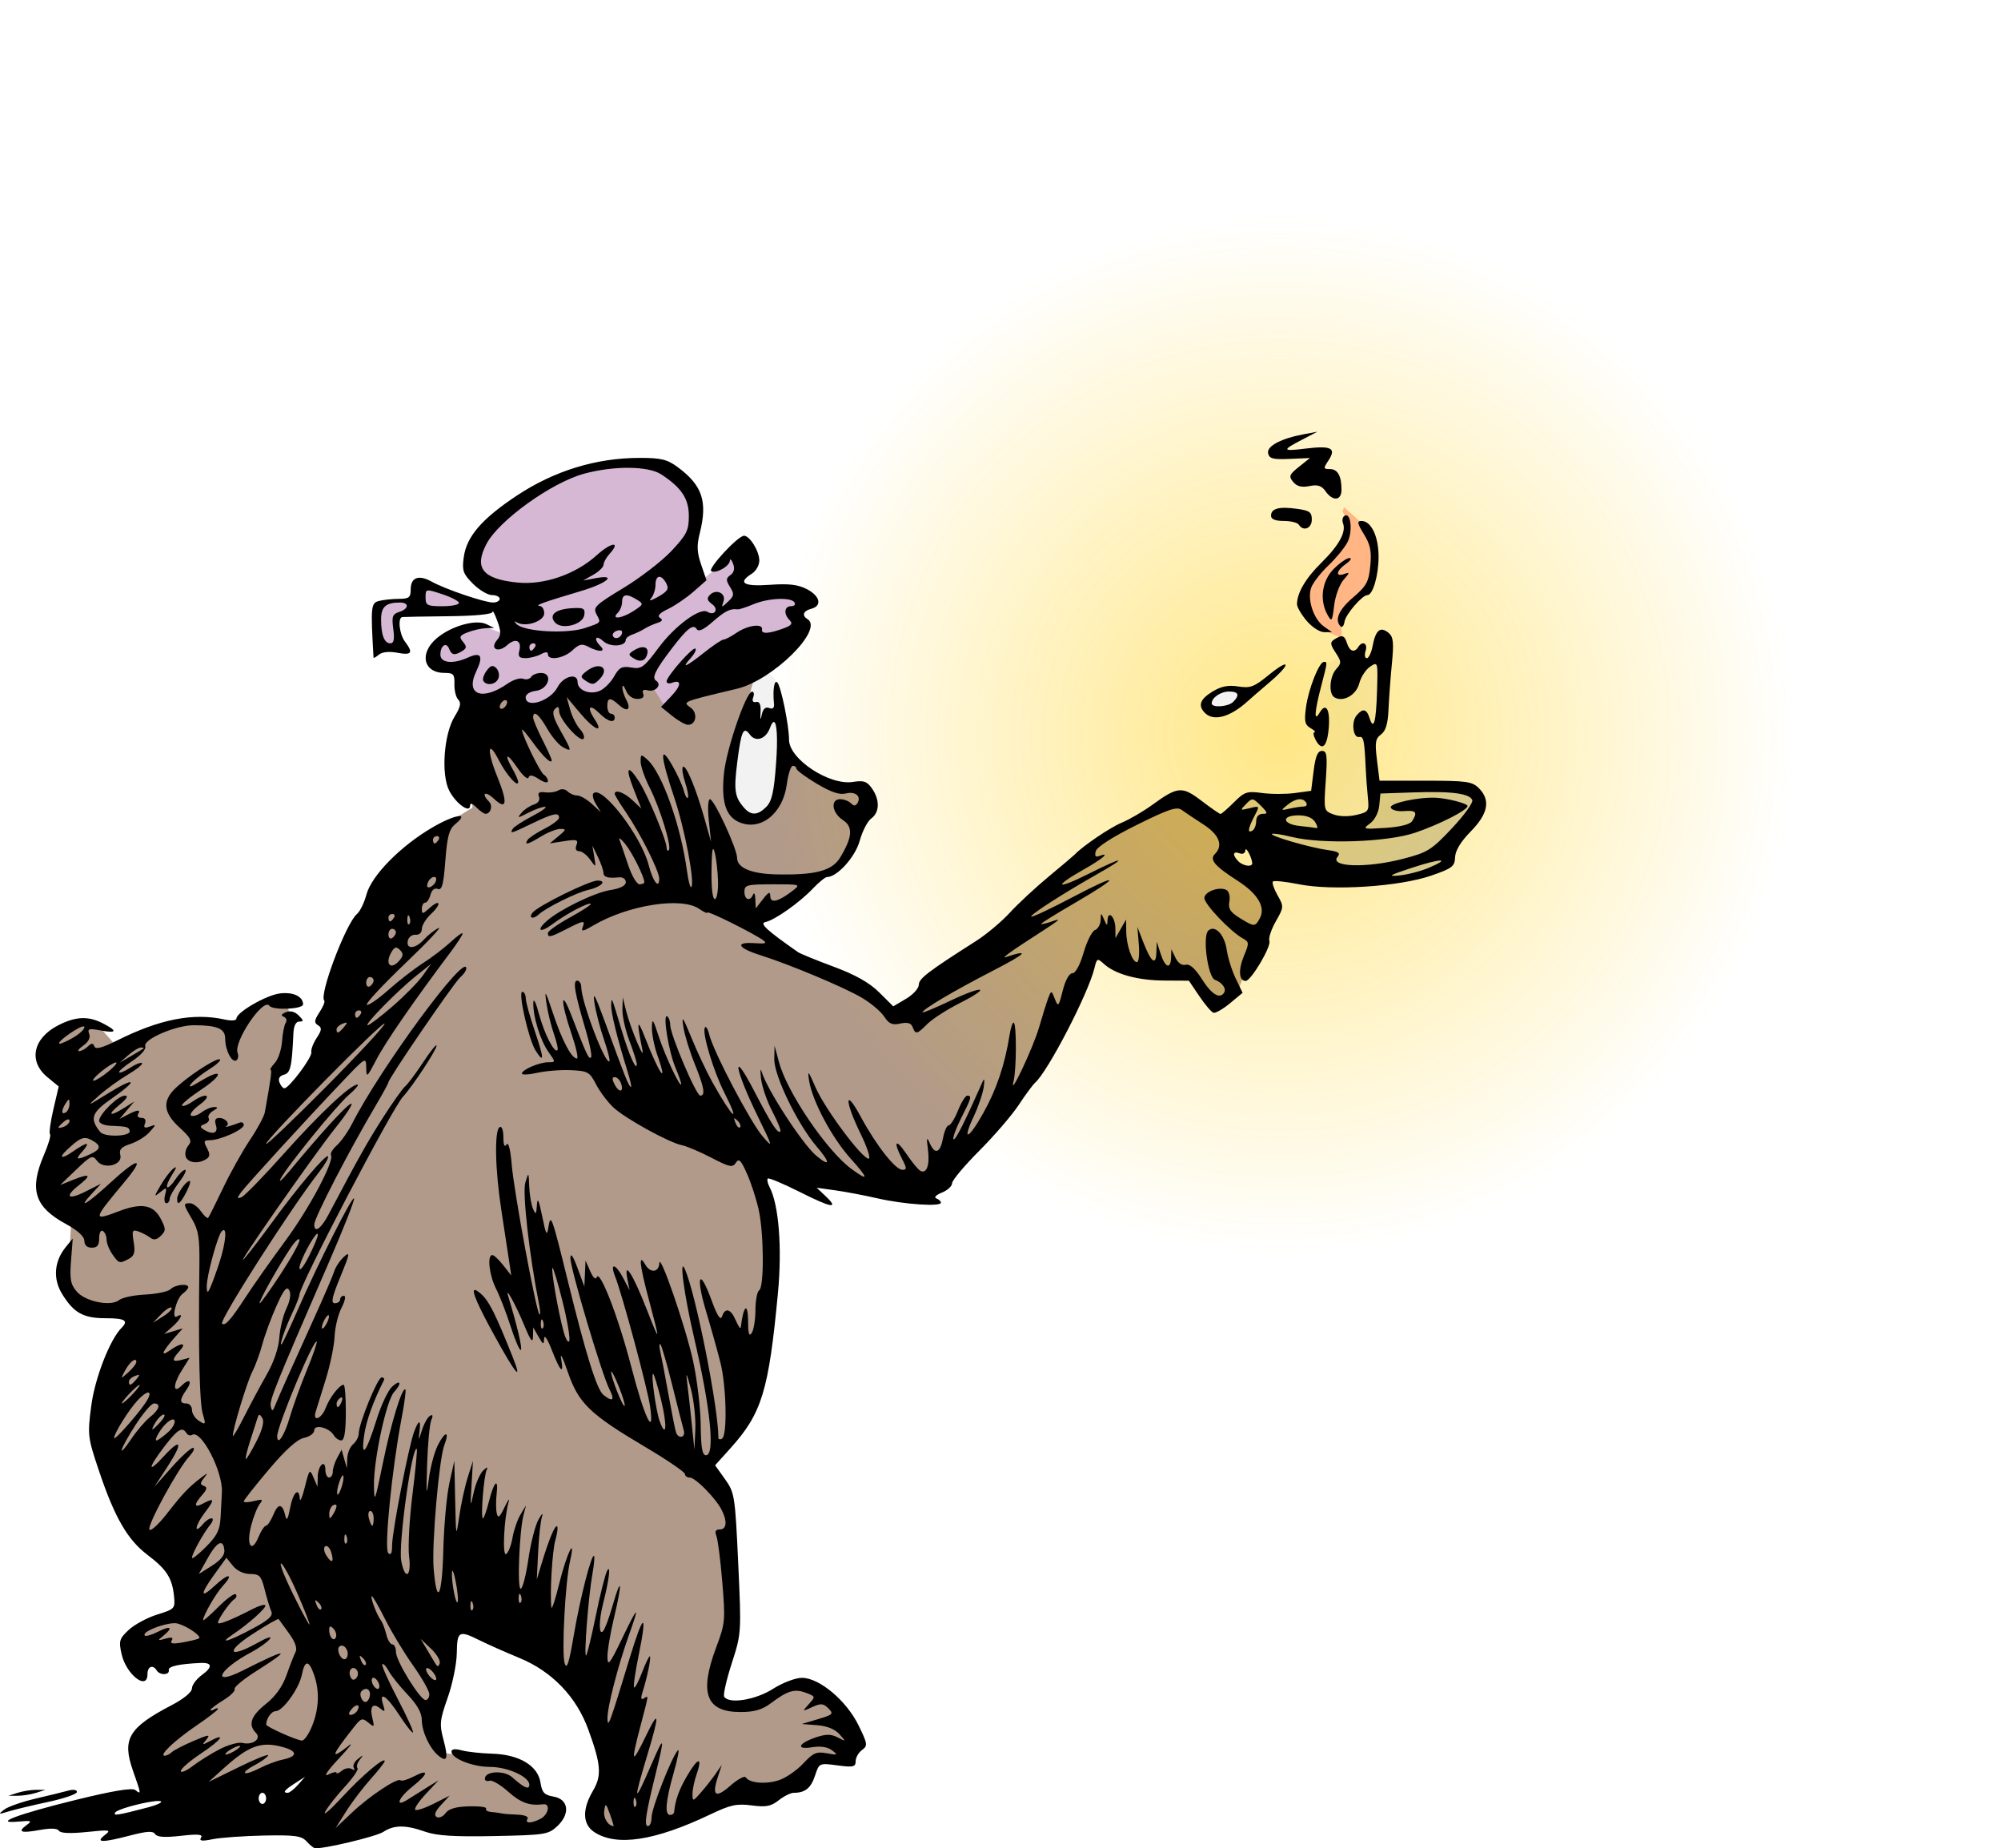
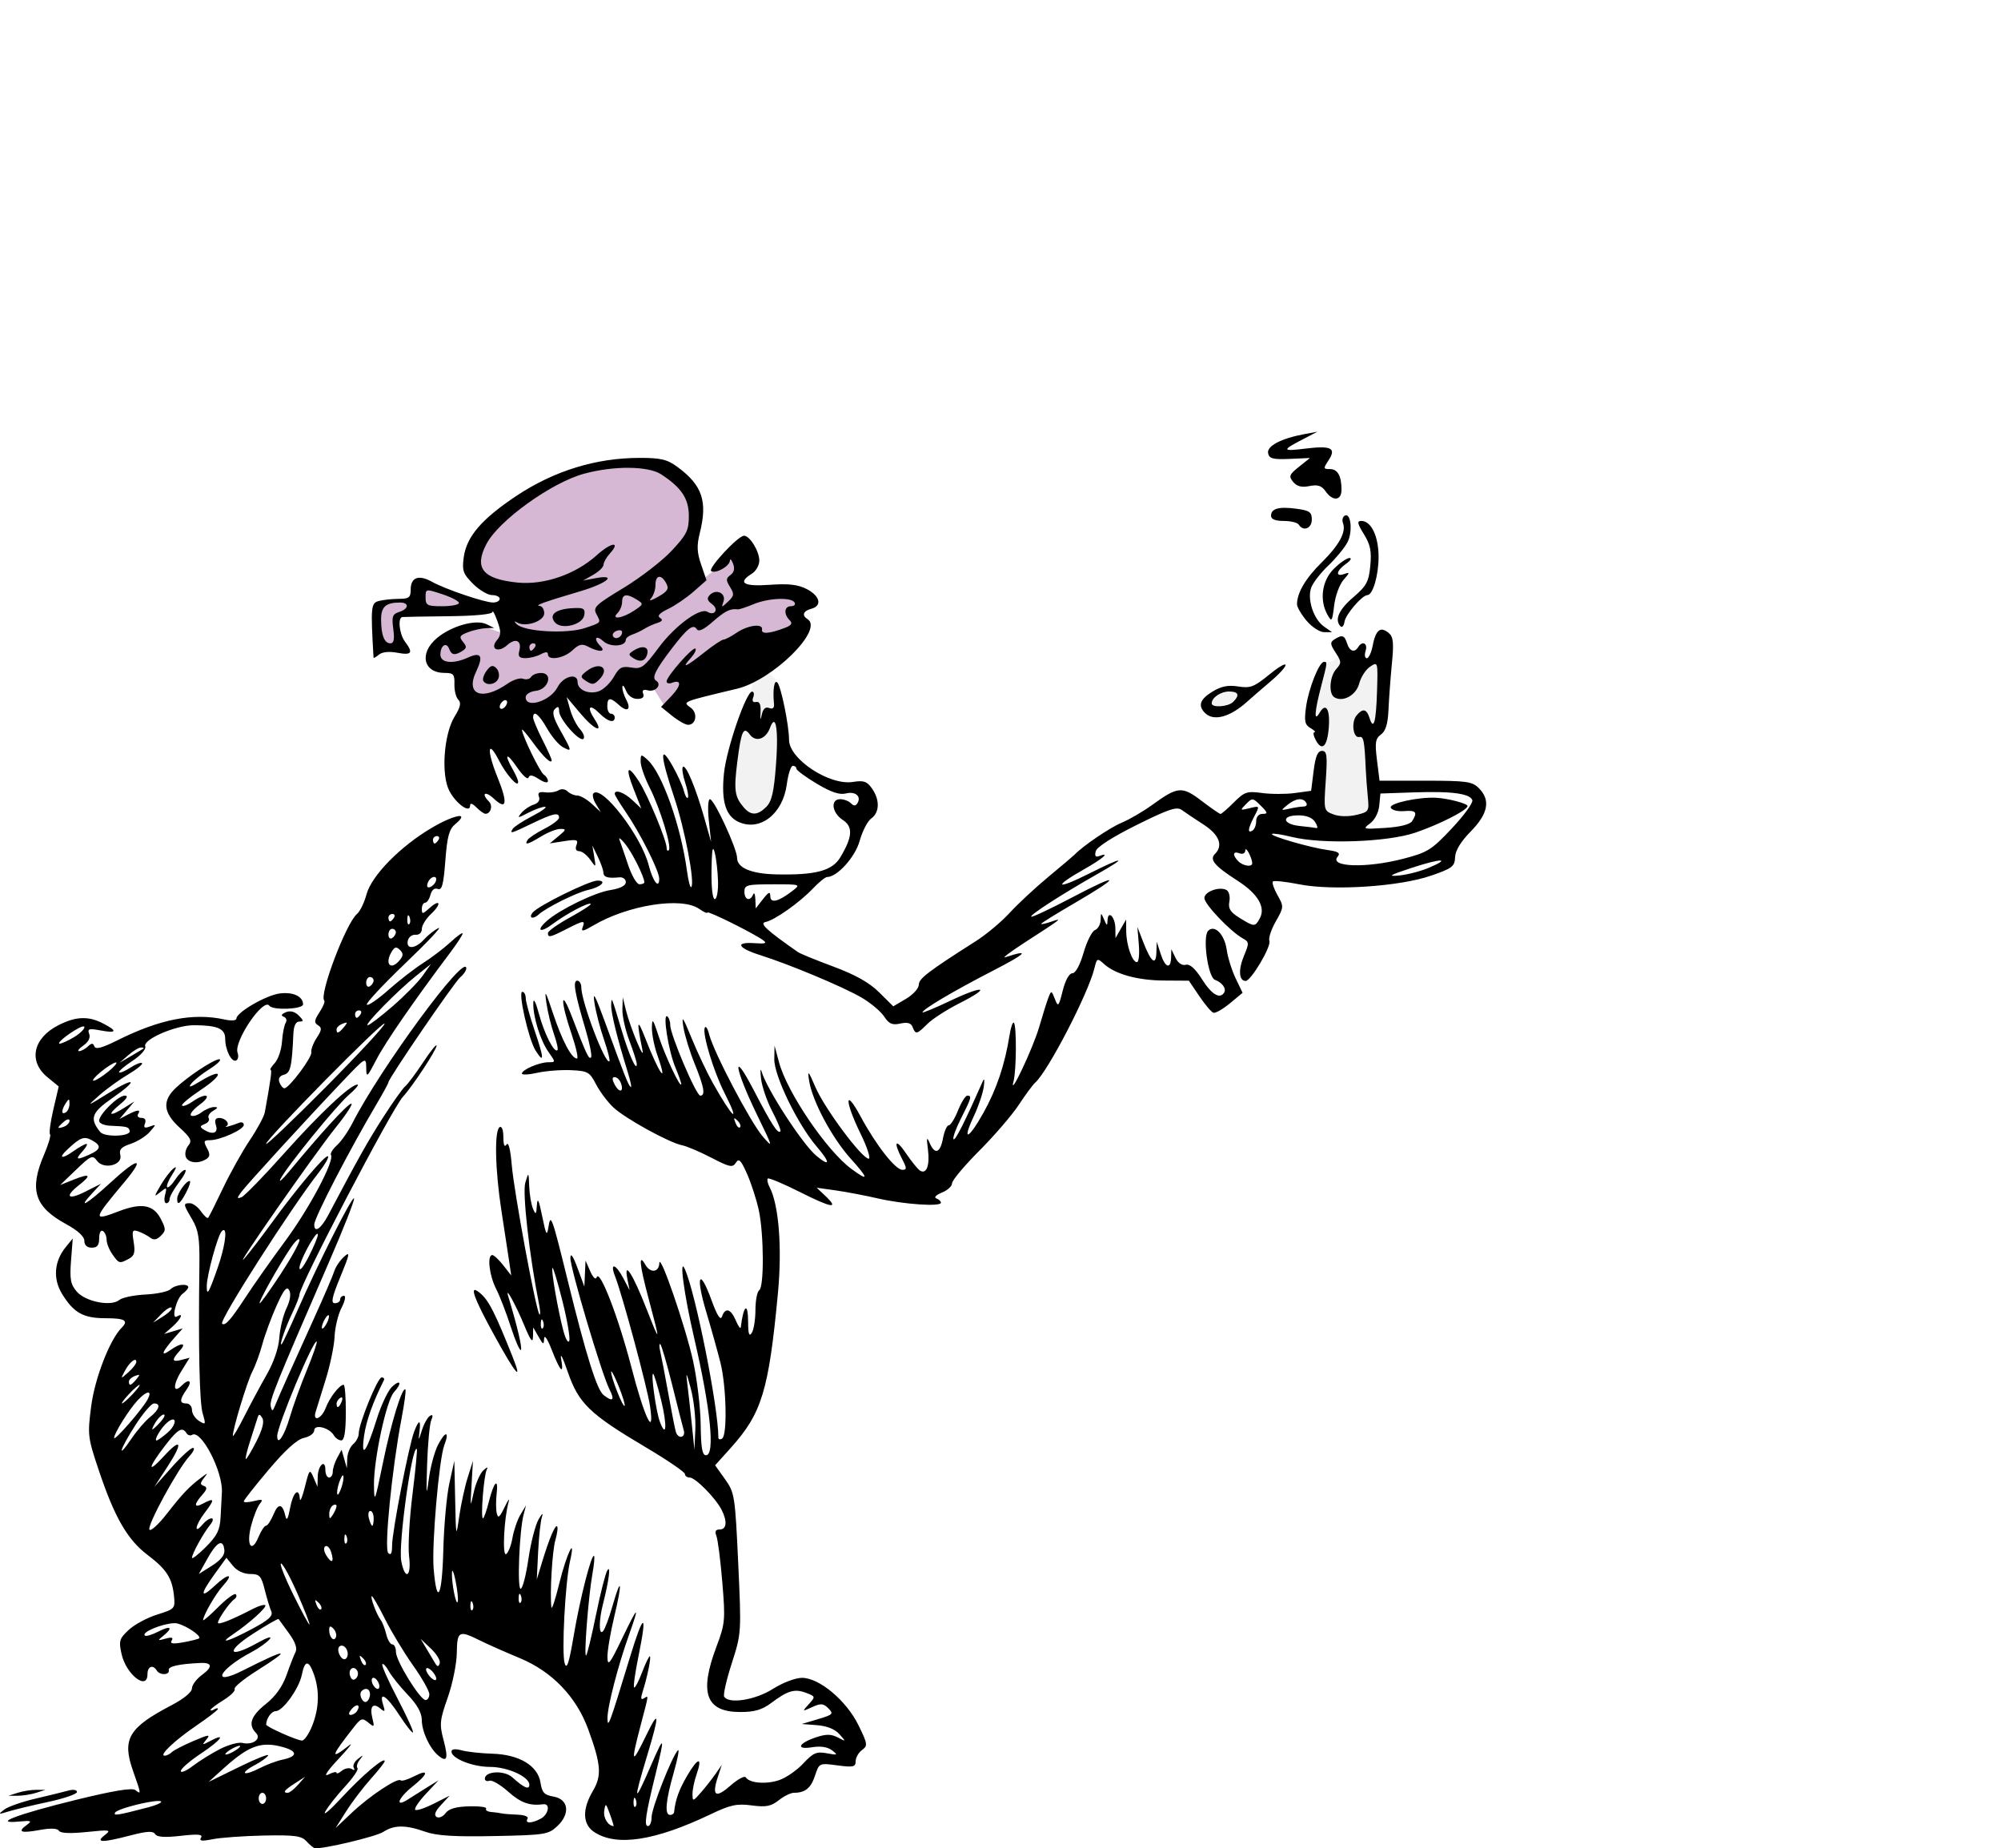
<svg xmlns="http://www.w3.org/2000/svg" xmlns:ns1="http://www.inkscape.org/namespaces/inkscape" xmlns:ns2="http://sodipodi.sourceforge.net/DTD/sodipodi-0.dtd" xmlns:xlink="http://www.w3.org/1999/xlink" width="91.373mm" height="84.4mm" viewBox="0 0 91.373 84.4" version="1.1" id="svg1413" ns1:version="0.92.2 5c3e80d, 2017-08-06" ns2:docname="bears-colour.svg">
  <title id="title1439">Bears</title>
  <ns2:namedview id="namedview1415" pagecolor="#ffffff" bordercolor="#666666" borderopacity="1.0" ns1:showpageshadow="2" ns1:pageopacity="0.0" ns1:pagecheckerboard="0" ns1:deskcolor="#d1d1d1" ns1:document-units="mm" showgrid="false" ns1:zoom="0.66" ns1:cx="144.88636" ns1:cy="232.38635" ns1:window-width="1436" ns1:window-height="856" ns1:window-x="4" ns1:window-y="0" ns1:window-maximized="1" ns1:current-layer="layer1" ns1:snap-global="false" fit-margin-top="0" fit-margin-left="0" fit-margin-right="0" fit-margin-bottom="0" />
  <defs id="defs1410">
    <linearGradient ns1:collect="always" id="linearGradient6410">
      <stop style="stop-color:#ffcc00;stop-opacity:1;" offset="0" id="stop6406" />
      <stop style="stop-color:#ffcc00;stop-opacity:0;" offset="1" id="stop6408" />
    </linearGradient>
    <radialGradient ns1:collect="always" xlink:href="#linearGradient6410" id="radialGradient6412" cx="128.978" cy="175.823" fx="128.978" fy="175.823" r="24.654" gradientTransform="matrix(1,0,0,0.957,0,7.505)" gradientUnits="userSpaceOnUse" />
    <filter ns1:collect="always" style="color-interpolation-filters:sRGB" id="filter6430" x="-0.2" width="1.399" y="-0.209" height="1.417">
      <feGaussianBlur ns1:collect="always" stdDeviation="4.102" id="feGaussianBlur6432" />
    </filter>
  </defs>
  <g ns1:label="Lager 1" ns1:groupmode="layer" id="layer1" transform="translate(-69.146,-142.085)">
    <g id="g6443">
-       <path ns1:connector-curvature="0" id="path6396" d="m 136.15,178.049 -8.021,0.444 -1.946,-0.102 -1.126,1.229 0.614,0.683 1.911,0.785 2.526,1.092 3.072,0.068 1.98,-0.546 0.205,-1.126 1.092,-1.263 0.307,-0.785 z" style="fill:#c6c6c6;fill-opacity:1;stroke:none;stroke-width:0.265px;stroke-linecap:butt;stroke-linejoin:miter;stroke-opacity:1" />
-       <path ns2:nodetypes="ccccccccccccccccccccccccccccccccccccccccccccccccccccccccccccccccccccccccccccccccccccccccccccccccccccccccccccccccccccccccccccccccccccc" ns1:connector-curvature="0" id="path5585" d="m 90.965,174.118 -0.485,2.303 0.242,2.546 -3.152,1.94 -2.788,5.334 -0.97,3.637 -2.061,3.394 -0.121,-1.576 0.606,-1.091 0.242,-1.697 -0.242,-1.091 -0.364,-0.242 -1.455,0.606 -0.727,0.849 -0.97,-0.364 H 77.51 l -2.303,0.849 -0.727,0.364 -0.97,-1.091 h -0.97 l -1.333,1.091 1.576,1.697 -0.727,0.727 -0.242,0.364 -0.485,3.515 1.091,1.333 -0.121,2.061 -0.193,1.333 1.526,0.849 2.061,0.121 -1.94,4.728 1.212,4.485 0.97,1.212 1.818,1.94 0.121,1.455 -1.576,0.242 -0.849,0.485 -0.121,1.212 3.879,-0.121 -0.121,1.455 -3.152,2.909 1.091,1.818 h 2.546 l 3.394,-1.212 0.606,1.697 0.606,1.697 2.182,-0.485 0.485,-0.364 3.273,0.485 3.152,-0.121 0.97,0.121 0.364,-0.849 -0.97,-0.606 -0.242,-0.97 -0.242,-0.485 -3.879,-0.485 -0.364,-0.97 0.606,-3.394 v -1.212 l 1.091,-0.242 2.909,1.212 2.546,3.03 0.849,1.818 -0.727,2.909 1.333,0.606 2.788,-0.606 2.424,-1.576 1.576,0.364 1.337,-0.671 0.845,-1.026 1.212,0.242 0.606,-1.091 -0.97,-1.697 -1.455,-1.091 -1.818,0.97 h -0.121 l -0.849,0.485 -1.212,-0.364 -0.364,-0.242 0.97,-2.061 0.121,-2.546 -0.364,-2.424 0.242,-0.364 -0.121,-1.333 -1.455,-1.455 1.371,-1.349 1.296,-2.167 0.727,-4.243 -0.121,-3.515 -0.727,-3.03 4.97,1.333 3.758,-0.242 3.879,-4.849 2.061,-3.879 1.333,-1.818 1.455,0.727 2.424,0.121 1.197,1.375 1.106,-0.405 0.364,-0.97 1.091,-2.303 0.121,-0.97 -0.485,-0.97 -1.091,-0.364 -0.606,-0.364 0.246,-0.963 -0.852,-0.856 -1.455,-1.455 -3.773,2.307 -4.712,4.603 -4.243,3.273 -2.182,-1.333 -3.394,-1.576 -0.727,-0.606 -0.606,-0.364 1.333,-1.091 1.576,-1.212 0.97,-0.41 0.727,-0.56 0.364,-0.849 0.242,-0.727 0.485,-0.606 -0.121,-0.97 -1.697,-0.364 -1.576,-0.606 -0.606,-0.485 v -1.576 l -0.485,-1.455 -2.182,-2.424 -4.121,-1.94 -2.546,-0.121 -3.758,2.546 z" style="fill:#b19a8a;fill-opacity:1;stroke:none;stroke-width:0.265px;stroke-linecap:butt;stroke-linejoin:miter;stroke-opacity:1" />
      <path ns1:connector-curvature="0" id="path6392" d="m 99.491,163.372 -1.673,-0.171 -2.492,0.41 -3.277,1.741 -1.365,1.877 v 1.331 l 2.287,0.717 -1.195,0.58 -1.468,-0.341 -1.911,-0.819 -0.239,0.887 -0.478,-0.102 -1.229,0.137 -0.205,1.092 0.273,0.887 1.058,0.034 -0.239,-0.717 -0.068,-0.683 1.638,-0.205 2.731,-0.068 0.478,-0.034 0.341,1.195 -1.399,-0.478 -0.614,0.102 -1.263,0.649 -0.375,0.819 0.58,0.273 0.819,0.102 0.239,1.536 2.287,-0.444 -0.273,1.297 2.048,-0.819 0.614,-0.785 0.785,0.649 1.126,-0.239 0.614,-0.853 0.99,0.034 0.922,1.468 3.652,-2.287 2.423,-1.161 -0.171,-0.819 0.614,-0.683 -1.024,-0.444 -2.014,0.341 -0.205,-0.546 0.341,-1.126 -0.102,-0.614 -2.082,1.638 -0.512,-1.434 0.478,-1.775 -0.307,-1.263 z" style="fill:#d6b8d5;fill-opacity:1;stroke:none;stroke-width:0.265px;stroke-linecap:butt;stroke-linejoin:miter;stroke-opacity:1" />
      <path ns2:nodetypes="ccccccccccccc" ns1:connector-curvature="0" id="path6394" d="m 102.563,176.411 -0.205,2.048 0.614,0.99 0.99,-0.102 0.649,-0.614 0.41,-2.048 -0.307,-3.038 -0.171,-0.546 -0.444,-0.444 -0.478,0.273 -0.375,1.331 -0.614,1.741 z" style="fill:#f2f2f2;fill-opacity:1;stroke:none;stroke-width:0.265px;stroke-linecap:butt;stroke-linejoin:miter;stroke-opacity:1" />
      <path ns2:nodetypes="cccccccccccccccc" ns1:connector-curvature="0" id="path6398" d="m 129.665,172.349 -0.205,0.341 -0.478,2.014 0.546,0.922 -0.205,2.492 0.171,1.399 0.956,0.307 1.058,-0.341 0.41,-0.341 -0.171,-3.277 0.512,-0.751 0.205,-3.618 -1.502,1.502 -0.307,-1.092 -0.683,0.375 z" style="fill:#f2f2f2;stroke:none;stroke-width:0.265px;stroke-linecap:butt;stroke-linejoin:miter;stroke-opacity:1" />
-       <ellipse transform="matrix(0.953,0,0,1.008,4.685,-1.5)" ry="23.602" rx="24.654" cy="175.823" cx="128.978" id="path6404" style="opacity:0.69;fill:url(#radialGradient6412);fill-opacity:1;stroke:none;stroke-width:0.265;filter:url(#filter6430)" />
      <path ns1:connector-curvature="0" id="path6400" d="m 126.422,173.612 -1.092,0.956 -0.683,0.171 -0.444,-0.444 0.273,-0.546 0.614,-0.171 0.853,0.034 z" style="fill:#f2f2f2;fill-opacity:1;stroke:none;stroke-width:0.265px;stroke-linecap:butt;stroke-linejoin:miter;stroke-opacity:1" />
-       <path ns1:connector-curvature="0" id="path6402" d="m 130.62,165.727 v 1.058 l -0.717,0.819 -1.058,1.126 -0.102,1.263 0.751,0.819 0.034,0.034 0.887,0.375 -0.034,-0.99 0.205,-0.205 1.092,-0.99 0.239,-1.126 -0.068,-1.126 -0.375,-0.683 -0.956,-0.853 -0.068,0.205 z" style="fill:#ffb584;fill-opacity:1;stroke:none;stroke-width:0.265px;stroke-linecap:butt;stroke-linejoin:miter;stroke-opacity:1" />
+       <path ns1:connector-curvature="0" id="path6402" d="m 130.62,165.727 v 1.058 z" style="fill:#ffb584;fill-opacity:1;stroke:none;stroke-width:0.265px;stroke-linecap:butt;stroke-linejoin:miter;stroke-opacity:1" />
      <path ns2:nodetypes="ccsccccscssssccccsssssssccsssscccssscsssscccsssscsccscccccsssssccccscscccssssssccsscsccccssssscsssscsccscsssssscccscsssscsscssscssscssssssscccsscccssccsscsscssccscsssssssssssccccssssscssssccssccccsssscscsssscccccssscscsssscscssssssccssscssssscssssssssssccccccsscsssccsssssssscccssccccsssssssscscccsscssscsssssccsccssssssssssssscsscccsccscssccssssscccscssssccscscccccsscssssscscccssccccssssscsssscssccssssccscssssscssscscsccsssssscscsssssssscsssssccsscscssssssssssccssccscscssscscsssssssscscscssscsssssscssscsssssccssssssssscsscssscccssccssscsssccsscssscscssssccsssscsssccssssssscsssccssscsccscscccccssssssscccssssssssssssssscssscssssscsscscsccccccsssccsscsscsssccsssccsccccsccssscsccssssssscsccssssssssssssssscssscscsscscsssssssssssscccscsssccssscssscssccccccccssssscccccccccscccccsscssssssssssssscssssscssssssccsccssccscsccsssssscssscssscscscssscccsccssssssscsssccssssssccssscsssssssscscssscsscssssscsssscccssssccccccsscssscssccsscsccccssssssccscsscsssssccssssssscccscssssssssccssccscsccsssssssscssssssssccsccssscccsccccscccscsscccscssccssscccccsccccsssscssscsscsssscscssssscccccssscccscccsscsscsssssccssssssssssssssssssssssssscscsssssscscsssssscscccsssscsssssssscsscsssssscssccssssscssssscscsscscscsccsccccsscccsssssssccccccsssssssscccssscsscssscccssccsssssssssscccscsccsccccscccscsssssssssscccssscccscccssscsssccccccscscscssssscssccsscsscsssssccssscccssccscccsscccsccscccssssssscsssscsssssssssscssssssscccscccccssscscsssccccsssscccssssssssssscsccscssscscssscsssscsssssscsssscscsssssssccccccccscscccscccscssscccsccssccccscsccscscsssscccssccsscccssscssssscssccssccscscssssscscsssccssscsscscsscssssssscsssscccsssscssssssssscsscscsssssscccssscccscccccccsssssccssssssccccssscccccccscccsssssssssssssscsscccssssssscscssssssssscssscssssssscssscsssssccsscssscccssccssscsscscsssscsssscssscsssscssscssssscsccsscssccccsscsscsccsccsccsccsscsssssssssssscccsccsssccscsc" d="m 129.303,161.8 -0.593,0.11 c -1.06,0.196 -1.725,0.545 -1.658,0.872 0.051,0.249 0.218,0.292 0.987,0.259 l 0.925,-0.04 -0.503,0.402 c -0.446,0.356 -0.476,0.434 -0.264,0.69 0.17,0.205 0.384,0.26 0.741,0.189 0.383,-0.076 0.557,-0.02 0.739,0.239 0.33,0.471 0.727,0.433 0.727,-0.07 0,-0.633 -0.175,-0.945 -0.53,-0.945 -0.304,0 -0.307,-0.026 -0.057,-0.408 0.362,-0.553 0.116,-0.673 -1.076,-0.525 -1.06,0.131 -1.073,0.075 -0.098,-0.429 z m -30.959,1.196 c -1.98,0 -3.898,0.592 -5.614,1.732 -1.591,1.058 -2.282,1.864 -2.409,2.812 -0.081,0.605 -0.029,0.752 0.424,1.205 0.284,0.284 0.675,0.516 0.868,0.516 0.193,0 0.351,0.076 0.351,0.17 0,0.093 -0.136,0.169 -0.302,0.169 -0.393,0 -2.188,-0.61 -2.797,-0.95 -0.598,-0.334 -0.965,-0.2 -0.965,0.352 0,0.37 -0.075,0.429 -0.55,0.431 -0.303,0.001 -0.711,0.046 -0.907,0.098 -0.36,0.097 -0.375,0.256 -0.24,2.587 0.002,0.035 0.112,-0.027 0.245,-0.137 0.151,-0.125 0.468,-0.157 0.846,-0.086 0.654,0.123 0.734,0.006 0.346,-0.507 -0.26,-0.343 -0.341,-1.1 -0.121,-1.125 0.07,-0.008 1.022,-0.025 2.117,-0.037 1.23,-0.014 1.993,-0.09 1.999,-0.197 0.005,-0.096 0.106,0.093 0.223,0.419 0.176,0.489 0.172,0.642 -0.021,0.872 -0.336,0.402 0.059,0.596 0.466,0.228 0.383,-0.347 0.679,-0.212 0.557,0.254 -0.069,0.262 -0.006,0.338 0.281,0.338 0.203,0 0.517,-0.079 0.697,-0.176 0.226,-0.121 0.328,-0.121 0.328,0 0,0.305 0.725,0.19 1.116,-0.178 0.303,-0.285 0.442,-0.318 0.719,-0.17 0.485,0.26 0.836,0.248 0.569,-0.019 -0.339,-0.339 -0.227,-0.548 0.124,-0.231 0.319,0.289 1.028,0.244 1.028,-0.065 0,-0.076 0.134,-0.183 0.297,-0.238 0.163,-0.055 0.411,-0.172 0.55,-0.261 0.14,-0.089 0.404,-0.209 0.588,-0.268 0.236,-0.075 0.273,-0.144 0.126,-0.235 -0.139,-0.086 -0.018,-0.219 0.366,-0.402 0.316,-0.15 0.84,-0.508 1.166,-0.794 l 0.593,-0.52 -0.245,-0.713 c -0.191,-0.555 -0.206,-0.87 -0.065,-1.429 0.367,-1.457 0.122,-2.191 -1.009,-3.026 -0.477,-0.352 -0.759,-0.42 -1.744,-0.42 z m -0.471,0.453 c 0.635,0.006 1.173,0.106 1.469,0.3 0.926,0.607 1.259,1.11 1.259,1.903 0,0.653 -0.097,0.849 -0.791,1.59 -0.435,0.465 -1.426,1.228 -2.201,1.697 -1.276,0.771 -1.393,0.884 -1.227,1.194 0.214,0.4 0.233,0.377 -0.505,0.626 v 5.2e-4 c -0.852,0.288 -2.817,0.174 -3.15,-0.182 -0.116,-0.124 -0.102,-0.143 0.047,-0.059 0.389,0.22 1.224,-0.07 1.224,-0.425 0,-0.179 -0.095,-0.331 -0.212,-0.338 -0.251,-0.016 0.2,-0.178 1.862,-0.671 1.235,-0.366 1.718,-0.789 0.677,-0.593 l -0.55,0.104 0.466,-0.265 c 0.256,-0.146 0.466,-0.352 0.466,-0.458 0,-0.106 0.127,-0.333 0.282,-0.504 0.527,-0.582 0.069,-0.527 -0.593,0.071 -0.97,0.876 -2.409,1.372 -3.623,1.249 -1.588,-0.161 -1.99,-0.663 -1.413,-1.764 0.562,-1.072 2.976,-2.807 4.462,-3.208 0.686,-0.185 1.418,-0.274 2.053,-0.268 z m 29.954,1.826 c -0.441,-0.003 -0.641,0.115 -0.641,0.364 0,0.156 0.197,0.236 0.582,0.236 0.32,0 0.63,0.076 0.687,0.17 0.202,0.326 0.593,0.174 0.593,-0.232 0,-0.342 -0.103,-0.415 -0.698,-0.495 -0.202,-0.027 -0.376,-0.042 -0.523,-0.042 z m 2.815,0.345 c -0.03,-0.009 -0.063,-0.003 -0.099,0.019 -0.09,0.055 -0.122,0.208 -0.071,0.339 0.154,0.4 -0.177,1.007 -0.983,1.801 -0.725,0.715 -1.117,1.382 -1.117,1.903 0,0.126 0.197,0.465 0.438,0.751 0.241,0.287 0.601,0.521 0.799,0.521 h 0.362 l -0.364,-0.255 c -0.485,-0.339 -0.785,-1.269 -0.58,-1.795 0.087,-0.223 0.438,-0.672 0.781,-0.998 0.343,-0.326 0.733,-0.801 0.867,-1.057 0.223,-0.425 0.175,-1.17 -0.034,-1.23 z m 0.67,0.255 c -0.21,0 -0.188,0.113 0.115,0.604 0.295,0.478 0.356,0.778 0.292,1.445 -0.07,0.732 -0.172,0.919 -0.782,1.441 -0.661,0.566 -0.863,1.031 -0.575,1.324 0.07,0.071 0.151,-0.025 0.179,-0.213 0.051,-0.334 0.808,-1.214 1.044,-1.214 0.249,0 0.512,-0.898 0.512,-1.748 0,-0.937 -0.336,-1.639 -0.785,-1.639 z m -28.196,0.678 c -0.274,0 -1.667,1.505 -1.493,1.613 0.211,0.13 0.837,-0.22 0.852,-0.476 0.007,-0.113 0.071,-0.053 0.144,0.133 0.088,0.226 0.05,0.399 -0.116,0.52 -0.211,0.155 -0.215,0.237 -0.021,0.548 0.199,0.319 0.188,0.404 -0.088,0.665 -0.303,0.286 -0.313,0.286 -0.211,-0.004 0.13,-0.371 -0.33,-0.595 -0.62,-0.301 -0.154,0.157 -0.13,0.255 0.106,0.429 0.314,0.232 0.109,0.548 -0.223,0.343 -0.332,-0.205 -1.483,0.641 -2.217,1.63 -0.676,0.911 -0.792,0.996 -1.253,0.916 -0.431,-0.074 -0.552,-0.011 -0.798,0.422 -0.16,0.28 -0.464,0.575 -0.677,0.656 -0.453,0.171 -0.98,-0.051 -0.98,-0.412 0,-0.442 -0.656,-0.272 -0.92,0.238 -0.325,0.629 -1.451,0.983 -1.451,0.456 0,-0.139 0.199,-0.265 0.466,-0.296 0.583,-0.067 0.798,-0.816 0.234,-0.816 -0.187,0 -0.391,0.081 -0.452,0.181 -0.061,0.1 -0.225,0.137 -0.364,0.084 -0.139,-0.053 -0.455,0.045 -0.703,0.218 -1.164,0.813 -1.949,0.515 -1.442,-0.548 0.341,-0.715 0.227,-0.912 -0.371,-0.64 -0.686,0.313 -1.262,0.252 -1.262,-0.132 0,-0.418 0.272,-0.597 0.4,-0.263 0.111,0.29 0.26,0.312 0.605,0.093 0.2,-0.127 0.204,-0.2 0.024,-0.418 -0.187,-0.225 -0.152,-0.29 0.234,-0.437 0.249,-0.095 0.619,-0.177 0.823,-0.183 l 0.37,-0.011 -0.354,-0.172 c -0.482,-0.234 -1.602,0.081 -2.263,0.637 -0.821,0.691 -0.621,1.589 0.353,1.589 0.406,0 0.461,0.064 0.448,0.516 -0.008,0.284 0.071,0.601 0.176,0.706 0.142,0.142 0.099,0.341 -0.167,0.77 -0.492,0.796 -0.626,2.652 -0.244,3.389 0.303,0.586 0.95,1.051 0.95,0.683 0,-0.139 0.1,-0.112 0.29,0.079 v 5.1e-4 c 0.16,0.16 0.346,0.29 0.413,0.29 0.24,0 0.347,-0.371 0.162,-0.557 -0.379,-0.379 -0.176,-0.507 0.217,-0.137 0.593,0.557 0.652,0.216 0.168,-0.98 -0.497,-1.23 -0.451,-1.775 0.065,-0.769 0.343,0.668 0.892,1.282 0.88,0.983 -0.003,-0.081 -0.115,-0.338 -0.248,-0.571 -0.416,-0.727 -0.276,-0.788 0.2,-0.088 0.25,0.367 0.484,0.577 0.52,0.467 0.048,-0.144 0.182,-0.125 0.478,0.069 0.231,0.152 0.41,0.191 0.41,0.09 0,-0.098 -0.085,-0.231 -0.188,-0.295 -0.172,-0.106 -0.997,-1.803 -0.997,-2.051 0,-0.058 0.223,0.204 0.497,0.581 0.478,0.66 0.858,1.018 0.858,0.809 0,-0.055 -0.19,-0.476 -0.423,-0.936 -0.233,-0.459 -0.423,-0.914 -0.423,-1.01 0,-0.36 0.266,-0.152 0.637,0.499 0.211,0.369 0.535,0.753 0.72,0.852 0.429,0.23 0.425,0.2 -0.109,-0.754 -0.33,-0.59 -0.396,-0.845 -0.254,-0.987 0.141,-0.141 0.191,-0.117 0.191,0.095 0,0.361 0.945,1.434 1.114,1.265 0.069,-0.069 -0.003,-0.268 -0.161,-0.442 -0.157,-0.174 -0.359,-0.574 -0.447,-0.89 l -0.161,-0.574 0.604,0.719 c 0.659,0.786 1.126,0.984 0.666,0.282 -0.367,-0.56 -0.225,-0.713 0.234,-0.253 0.377,0.377 0.691,0.46 0.691,0.183 0,-0.093 -0.076,-0.17 -0.169,-0.17 -0.093,0 -0.169,-0.152 -0.169,-0.338 0,-0.412 0.13,-0.426 0.538,-0.057 0.385,0.348 0.568,0.203 0.322,-0.256 -0.101,-0.188 -0.178,-0.442 -0.172,-0.565 0.006,-0.123 0.08,-0.051 0.164,0.158 0.092,0.229 0.298,0.381 0.515,0.381 0.239,0 0.332,-0.08 0.272,-0.235 -0.062,-0.162 0.006,-0.21 0.217,-0.155 0.348,0.091 0.654,-0.266 0.375,-0.439 -0.213,-0.131 -0.041,-0.483 0.722,-1.483 0.695,-0.909 0.974,-1.127 1.129,-0.877 0.085,0.137 0.314,0.032 0.736,-0.338 0.556,-0.488 0.801,-0.609 1.139,-0.562 0.064,0.009 0.385,-0.097 0.714,-0.234 0.685,-0.286 1.725,-0.331 1.879,-0.081 0.058,0.093 -0.014,0.17 -0.159,0.17 -0.31,0 -0.348,0.356 -0.067,0.637 0.15,0.15 0.094,0.236 -0.233,0.36 -0.689,0.262 -1.068,0.288 -1.026,0.072 0.057,-0.296 -0.648,-0.207 -1.166,0.147 -0.247,0.169 -0.513,0.307 -0.592,0.309 -0.079,9e-4 -0.478,0.268 -0.887,0.593 -0.833,0.662 -1.071,0.76 -0.61,0.251 0.169,-0.187 0.266,-0.381 0.215,-0.431 -0.108,-0.108 -1.317,1.267 -1.317,1.497 0,0.086 0.107,0.116 0.238,0.066 0.453,-0.174 0.442,0.119 -0.024,0.607 l -0.468,0.491 0.508,0.409 c 0.279,0.225 0.606,0.409 0.725,0.409 0.371,0.001 0.456,-0.537 0.123,-0.781 -0.382,-0.279 -0.434,-0.258 2.109,-0.866 1.634,-0.39 3.985,-2.708 3.223,-3.179 -0.271,-0.168 -0.196,-0.377 0.17,-0.472 0.509,-0.133 0.407,-0.584 -0.201,-0.899 -0.405,-0.209 -0.826,-0.258 -1.693,-0.196 -1.204,0.086 -1.487,-0.091 -0.815,-0.51 0.186,-0.116 0.338,-0.385 0.338,-0.596 0,-0.432 -0.435,-1.137 -0.702,-1.137 z m 27.651,1.015 c -0.121,0 -0.443,0.223 -0.715,0.495 -0.545,0.545 -0.665,1.424 -0.287,2.099 0.191,0.341 0.215,0.308 0.303,-0.424 0.052,-0.437 0.245,-0.964 0.427,-1.171 0.292,-0.332 0.296,-0.365 0.036,-0.27 -0.42,0.153 -0.368,-0.151 0.08,-0.465 0.207,-0.145 0.278,-0.264 0.157,-0.264 z m -31.53,0.86 c 0.094,-0.016 0.217,0.081 0.332,0.295 0.135,0.252 0.067,0.365 -0.375,0.617 -0.297,0.17 -0.445,0.206 -0.329,0.081 0.116,-0.125 0.212,-0.403 0.212,-0.617 0,-0.233 0.065,-0.361 0.16,-0.376 z m -10.562,0.624 c 0.096,-0.019 0.286,0.043 0.666,0.168 0.419,0.138 0.762,0.318 0.762,0.4 0,0.082 -0.343,0.149 -0.762,0.149 -0.688,0 -0.762,-0.039 -0.762,-0.4 0,-0.199 4.98e-4,-0.299 0.096,-0.318 z m 9.042,0.224 c 0.11,-0.016 0.278,0.048 0.508,0.191 0.316,0.197 0.311,0.217 -0.129,0.507 -0.537,0.354 -1.071,0.427 -0.745,0.101 0.112,-0.112 0.203,-0.34 0.203,-0.508 0,-0.178 0.053,-0.275 0.163,-0.291 z m -10.309,0.325 c 0.436,0 0.413,0.288 -0.034,0.43 -0.307,0.097 -0.345,0.209 -0.27,0.773 0.064,0.473 0.026,0.66 -0.131,0.66 -0.278,0 -0.425,-0.38 -0.425,-1.097 0,-0.573 0.217,-0.766 0.86,-0.766 z m 8.175,0.251 c -0.081,-0.004 -0.186,-6e-4 -0.319,0.007 -0.752,0.046 -1.065,0.304 -0.782,0.644 0.298,0.36 1.279,0.117 1.345,-0.332 0.033,-0.227 -6.7e-5,-0.307 -0.243,-0.319 z m 36.718,0.993 c -0.222,-0.044 -0.372,0.188 -0.47,0.712 -0.06,0.323 -0.183,0.587 -0.272,0.587 -0.089,0 -0.113,-0.152 -0.054,-0.338 0.11,-0.346 -0.15,-0.476 -0.339,-0.17 -0.168,0.271 -0.392,0.196 -0.508,-0.17 -0.119,-0.375 -0.223,-0.407 -0.579,-0.181 -0.204,0.129 -0.196,0.22 0.056,0.604 0.27,0.413 0.273,0.478 0.029,0.748 -0.303,0.335 -0.357,1.124 -0.088,1.29 0.392,0.242 0.997,-0.092 1.136,-0.627 0.076,-0.293 0.299,-0.639 0.497,-0.77 0.357,-0.237 0.358,-0.23 0.317,1.128 -0.044,1.419 -0.155,1.809 -0.346,1.208 -0.131,-0.413 -0.308,-0.445 -0.589,-0.107 -0.252,0.303 -0.16,1.04 0.123,0.983 0.2,-0.041 0.237,0.143 0.298,1.482 0.015,0.326 0.057,0.895 0.094,1.264 0.065,0.648 0.046,0.677 -0.532,0.813 -0.357,0.085 -0.779,0.074 -1.042,-0.026 -0.438,-0.166 -0.441,-0.181 -0.348,-1.533 0.08,-1.167 0.055,-1.365 -0.173,-1.365 -0.195,0 -0.297,0.244 -0.38,0.911 l -0.114,0.911 -0.745,0.102 c -0.41,0.055 -1.084,0.055 -1.498,-0.002 -0.684,-0.094 -0.802,-0.054 -1.283,0.427 -0.291,0.291 -0.567,0.53 -0.612,0.53 -0.045,0 -0.432,-0.268 -0.861,-0.595 -0.893,-0.682 -1.089,-0.666 -2.248,0.175 -0.419,0.304 -1.054,0.675 -1.412,0.823 -0.531,0.221 -1.78,1.069 -2.144,1.457 -0.047,0.05 -0.58,0.501 -1.185,1.003 -0.605,0.502 -1.405,1.245 -1.778,1.653 -0.373,0.407 -1.065,0.987 -1.538,1.288 -2.189,1.393 -2.611,1.716 -2.611,1.996 0,0.163 -0.262,0.451 -0.583,0.641 l -0.584,0.345 -0.644,-0.639 c -0.446,-0.443 -1.085,-0.803 -2.083,-1.174 -0.792,-0.294 -1.522,-0.592 -1.622,-0.662 -1.444,-1.01 -1.776,-1.317 -1.485,-1.376 0.421,-0.085 1.556,-0.887 2.165,-1.529 0.274,-0.289 0.565,-0.525 0.646,-0.525 0.463,0 1.286,-0.914 1.491,-1.655 0.122,-0.44 0.359,-0.899 0.529,-1.021 0.382,-0.275 0.396,-0.849 0.032,-1.368 -0.229,-0.326 -0.379,-0.378 -0.868,-0.299 -1.072,0.174 -2.92,-1.044 -2.92,-1.925 0,-0.649 -0.362,-2.424 -0.532,-2.613 -0.141,-0.156 -0.219,0.329 -0.155,0.964 0.02,0.197 -0.053,0.263 -0.221,0.198 -0.167,-0.064 -0.279,0.035 -0.335,0.298 -0.062,0.289 -0.077,0.258 -0.058,-0.114 0.018,-0.349 -0.046,-0.493 -0.204,-0.459 -0.146,0.031 -0.194,-0.046 -0.131,-0.212 0.055,-0.144 0.032,-0.261 -0.052,-0.261 -0.271,0 -1.175,2.632 -1.285,3.744 -0.126,1.265 0.078,1.937 0.67,2.207 0.98,0.447 2.022,-0.367 2.201,-1.718 0.062,-0.465 0.186,-0.845 0.276,-0.845 0.09,0 0.163,0.058 0.163,0.13 0,0.071 0.416,0.379 0.924,0.683 0.656,0.392 1.044,0.523 1.336,0.449 0.433,-0.109 0.718,0.134 0.525,0.446 -0.082,0.133 -0.165,0.133 -0.298,0 -0.101,-0.101 -0.321,-0.184 -0.489,-0.184 -0.455,0 -0.379,0.621 0.117,0.946 0.48,0.315 0.45,0.774 -0.113,1.712 -0.368,0.613 -1.128,0.815 -2.921,0.776 -1.139,-0.025 -1.79,-0.298 -1.79,-0.752 0,-0.418 -1.046,-2.681 -1.24,-2.681 -0.086,0 -0.109,0.427 -0.051,0.974 l 0.103,0.974 -0.312,-1.101 c -0.387,-1.366 -0.843,-2.455 -0.975,-2.323 -0.055,0.055 -0.008,0.376 0.104,0.715 0.112,0.338 0.166,0.652 0.121,0.697 -0.045,0.045 -0.127,-0.103 -0.184,-0.329 -0.057,-0.226 -0.294,-0.744 -0.527,-1.151 -0.585,-1.023 -0.549,-0.438 0.089,1.461 0.487,1.449 0.956,3.918 0.778,4.096 -0.046,0.046 -0.133,-0.285 -0.194,-0.736 -0.278,-2.056 -1.134,-4.471 -1.796,-5.071 -0.304,-0.275 -0.32,-0.271 -0.32,0.081 0,0.204 0.184,0.733 0.409,1.177 0.478,0.943 1.022,2.72 0.877,2.864 -0.055,0.055 -0.1,0.005 -0.1,-0.111 0,-0.333 -0.865,-2.414 -1.255,-3.018 -0.53,-0.822 -0.647,-0.665 -0.252,0.336 l 0.35,0.889 -0.406,-0.381 c -0.378,-0.355 -0.807,-0.506 -0.807,-0.285 0,0.053 0.222,0.42 0.495,0.816 0.662,0.963 1.537,2.702 1.537,3.056 0,0.501 -0.291,0.127 -0.482,-0.621 -0.342,-1.335 -2.135,-3.665 -2.522,-3.278 -0.063,0.063 -0.013,0.284 0.112,0.489 l 0.227,0.373 -0.414,-0.381 c -0.228,-0.21 -0.528,-0.381 -0.666,-0.381 -0.138,0 -0.336,-0.085 -0.44,-0.188 -0.109,-0.109 -0.284,-0.129 -0.415,-0.048 -0.125,0.077 -0.398,0.118 -0.607,0.091 -0.277,-0.036 -0.354,0.019 -0.284,0.202 0.06,0.155 -0.031,0.292 -0.239,0.358 -0.185,0.059 -0.438,0.229 -0.563,0.38 -0.205,0.247 -0.175,0.247 0.315,-0.007 0.298,-0.154 0.641,-0.276 0.762,-0.272 0.121,0.004 -0.137,0.194 -0.573,0.421 -0.436,0.227 -0.84,0.49 -0.899,0.584 -0.149,0.241 -0.09,0.225 0.897,-0.251 0.95,-0.458 1.217,-0.515 1.217,-0.257 0,0.091 -0.299,0.319 -0.666,0.505 -0.366,0.187 -0.714,0.417 -0.772,0.512 -0.158,0.255 0.011,0.21 0.629,-0.166 0.305,-0.186 0.696,-0.338 0.87,-0.338 0.278,-5.6e-4 0.268,0.038 -0.085,0.33 l -0.4,0.331 0.664,-0.103 c 0.571,-0.089 0.648,-0.064 0.556,0.177 -0.068,0.176 -0.022,0.281 0.12,0.281 0.125,0 0.351,0.171 0.501,0.381 0.273,0.381 0.273,0.38 0.189,-0.127 l -0.084,-0.508 0.247,0.508 c 0.136,0.279 0.251,0.603 0.255,0.72 0.008,0.216 0.2,0.274 0.727,0.221 0.163,-0.017 0.297,0.082 0.297,0.219 0,0.163 -0.251,0.29 -0.72,0.365 -0.706,0.113 -2.293,0.885 -2.879,1.4 -0.521,0.458 -0.317,0.58 0.254,0.152 0.634,-0.475 1.654,-1.014 1.745,-0.923 0.034,0.034 -0.392,0.311 -0.947,0.617 -0.555,0.305 -1.009,0.626 -1.009,0.713 0,0.223 0.097,0.202 0.847,-0.181 0.798,-0.407 0.865,-0.414 0.736,-0.078 -0.079,0.206 0.023,0.188 0.483,-0.083 1.588,-0.937 4.038,-1.322 4.84,-0.761 0.207,0.145 0.377,0.22 0.377,0.167 0,-0.1 2.095,0.941 2.54,1.262 0.197,0.143 0.112,0.173 -0.378,0.138 -0.92,-0.065 -0.795,0.215 0.241,0.543 1.368,0.433 3.803,1.454 4.641,1.944 0.411,0.241 0.873,0.629 1.025,0.861 0.221,0.338 0.371,0.403 0.739,0.322 0.329,-0.072 0.491,-0.025 0.563,0.162 v 10e-4 c 0.134,0.348 0.193,0.335 0.676,-0.148 0.226,-0.226 0.885,-0.65 1.464,-0.943 1.486,-0.75 1.131,-0.85 -0.413,-0.116 -0.702,0.333 -1.276,0.573 -1.276,0.532 0,-0.136 1.42,-0.976 3.217,-1.902 1.54,-0.794 1.725,-0.995 0.566,-0.615 -0.172,0.056 0.221,-0.242 0.873,-0.664 1.728,-1.117 1.767,-1.147 1.228,-0.961 -0.256,0.088 -0.466,0.134 -0.466,0.101 0,-0.033 0.687,-0.46 1.528,-0.949 2.151,-1.252 2.097,-1.423 -0.085,-0.273 -1.005,0.53 -1.859,0.932 -1.897,0.893 -0.075,-0.075 1.456,-1.06 3.037,-1.955 1.418,-0.803 1.191,-0.808 -0.397,-0.01 -1.513,0.761 -1.673,0.618 -0.224,-0.2 0.852,-0.481 1.225,-0.809 0.683,-0.601 -0.162,0.062 -0.21,-0.006 -0.153,-0.221 0.05,-0.193 0.764,-0.65 1.868,-1.199 1.458,-0.725 1.836,-0.851 2.058,-0.687 0.15,0.11 0.594,0.408 0.987,0.661 0.727,0.469 0.92,0.961 0.529,1.351 -0.259,0.259 -0.016,0.546 1.029,1.217 0.926,0.594 1.294,1.209 1.025,1.712 -0.218,0.408 -0.251,0.407 -0.925,-0.009 -0.427,-0.264 -0.53,-0.427 -0.47,-0.742 0.043,-0.222 -0.011,-0.458 -0.118,-0.525 -0.309,-0.191 -1.022,0.06 -1.022,0.36 0,0.28 1.193,1.532 1.754,1.841 0.295,0.162 0.298,0.211 0.049,0.808 -0.261,0.625 -0.225,1.135 0.081,1.135 0.245,0 1.18,-1.576 1.084,-1.827 -0.048,-0.124 0.084,-0.526 0.293,-0.892 0.371,-0.65 0.372,-0.679 0.078,-1.198 -0.166,-0.292 -0.26,-0.573 -0.209,-0.624 0.051,-0.051 0.59,0.007 1.198,0.128 1.53,0.304 4.569,0.106 6.018,-0.393 0.972,-0.335 1.086,-0.422 1.102,-0.842 0.011,-0.307 0.26,-0.716 0.72,-1.184 0.794,-0.809 0.908,-1.429 0.364,-1.973 -0.302,-0.302 -0.565,-0.339 -2.436,-0.339 h -2.097 l -0.118,-0.945 c -0.1,-0.798 -0.071,-0.979 0.184,-1.166 0.214,-0.157 0.314,-0.486 0.342,-1.13 0.022,-0.5 0.091,-1.444 0.155,-2.099 0.095,-0.975 0.067,-1.231 -0.151,-1.412 -0.091,-0.075 -0.173,-0.12 -0.246,-0.135 z m -34.822,0.026 c 0.046,0.01 0.074,0.038 0.074,0.081 0,0.23 -0.301,0.372 -0.411,0.194 -0.052,-0.085 0.018,-0.198 0.158,-0.251 0.07,-0.027 0.133,-0.034 0.179,-0.024 z m -3.98,0.593 c 0.099,0 0.132,0.076 0.074,0.17 -0.058,0.093 -0.138,0.169 -0.179,0.169 -0.041,0 -0.074,-0.076 -0.074,-0.169 0,-0.093 0.081,-0.17 0.179,-0.17 z m 5.055,0.182 c -0.121,-0.021 -0.297,0.03 -0.493,0.159 -0.226,0.148 -0.226,0.185 0,0.333 0.33,0.216 0.579,0.131 0.648,-0.223 0.03,-0.157 -0.034,-0.249 -0.155,-0.269 z m 31.045,0.666 c -0.216,0.003 -0.702,1.228 -0.814,2.055 -0.09,0.656 -0.056,0.817 0.205,0.968 0.172,0.1 0.253,0.184 0.18,0.187 -0.073,0.003 -0.049,0.162 0.054,0.354 0.288,0.539 0.529,0.313 0.598,-0.56 0.067,-0.847 -0.133,-1.172 -0.419,-0.682 -0.263,0.452 -0.236,-0.028 0.069,-1.197 0.294,-1.13 0.294,-1.129 0.127,-1.126 z m -1.807,0.122 c -0.1,0.022 -0.335,0.168 -0.701,0.468 -0.676,0.553 -0.852,0.62 -1.401,0.532 -0.46,-0.073 -0.775,-0.011 -1.175,0.232 -0.576,0.35 -0.679,0.644 -0.343,0.98 0.391,0.391 1.139,0.19 1.923,-0.517 0.181,-0.163 0.653,-0.572 1.049,-0.908 0.607,-0.516 0.816,-0.824 0.649,-0.788 z m -36.196,0.071 c -0.068,0.019 -0.138,0.087 -0.23,0.211 -0.13,0.177 -0.197,0.386 -0.148,0.466 0.148,0.239 0.58,0.163 0.689,-0.121 0.056,-0.146 0.011,-0.355 -0.101,-0.466 -0.078,-0.077 -0.143,-0.109 -0.21,-0.09 z m 4.924,0.007 c -0.147,-0.018 -0.357,0.044 -0.586,0.219 -0.284,0.217 -0.295,0.274 -0.075,0.421 0.328,0.22 0.399,0.216 0.643,-0.028 0.328,-0.328 0.262,-0.581 0.018,-0.611 z m 28.752,1.152 c 0.431,0 0.495,0.165 0.186,0.474 -0.227,0.227 -0.982,0.279 -0.982,0.068 0,-0.262 0.411,-0.542 0.796,-0.542 z m -33.019,0.399 c 0.031,0.012 0.05,0.042 0.05,0.089 0,0.093 -0.076,0.216 -0.169,0.274 -0.093,0.058 -0.169,0.029 -0.169,-0.065 0,-0.093 0.076,-0.216 0.169,-0.274 0.047,-0.029 0.089,-0.036 0.12,-0.024 z m 12.224,0.992 c 0.145,-0.015 0.196,0.726 0.104,1.943 -0.093,1.247 -0.193,1.684 -0.442,1.933 -0.4,0.4 -0.703,0.408 -1.031,0.025 -0.414,-0.482 -0.457,-0.783 -0.296,-2.064 0.18,-1.433 0.284,-1.66 0.575,-1.262 0.265,0.362 0.727,0.212 0.916,-0.297 0.068,-0.183 0.127,-0.273 0.175,-0.278 z m 30.36,3.202 c 0.968,0.02 1.453,0.139 1.54,0.368 0.044,0.116 -0.375,0.695 -0.931,1.286 -0.93,0.989 -1.108,1.101 -2.223,1.391 -1.679,0.436 -3.393,0.382 -2.997,-0.094 0.14,-0.169 0.037,-0.237 -0.457,-0.305 -0.794,-0.109 -2.634,-0.641 -2.54,-0.735 0.038,-0.038 0.444,0.023 0.902,0.136 1.393,0.343 4.373,0.24 5.645,-0.195 1.114,-0.381 2.381,-1.027 2.383,-1.216 10e-4,-0.115 -0.892,-0.349 -1.438,-0.377 -0.798,-0.04 -2.138,0.25 -2.068,0.448 0.041,0.114 0.306,0.185 0.604,0.161 0.554,-0.045 0.631,0.048 0.374,0.455 -0.098,0.154 -0.543,0.267 -1.225,0.312 -1.017,0.066 -1.053,0.056 -0.701,-0.202 0.218,-0.16 0.392,-0.497 0.423,-0.82 l 0.053,-0.548 1.524,-0.052 c 0.433,-0.015 0.81,-0.019 1.132,-0.012 z m -6.387,0.329 c 0.148,-0.017 0.268,0.035 0.344,0.158 0.058,0.093 0.005,0.17 -0.117,0.172 -0.122,10e-4 -0.412,0.045 -0.645,0.097 -0.409,0.092 -0.412,0.086 -0.095,-0.172 0.188,-0.153 0.364,-0.238 0.513,-0.255 z m -2.099,0.009 c 0.087,0.01 0.185,0.1 0.365,0.281 0.323,0.323 0.335,0.376 0.084,0.376 -0.176,0 -0.292,0.131 -0.292,0.329 0,0.181 -0.076,0.376 -0.169,0.434 -0.24,0.148 -0.209,-0.091 0.085,-0.654 0.252,-0.483 0.252,-0.483 -0.212,-0.369 -0.445,0.109 -0.453,0.101 -0.168,-0.188 0.142,-0.145 0.22,-0.217 0.308,-0.207 z m 2.085,0.724 c 0.368,0 0.641,0.109 0.763,0.305 0.105,0.168 0.133,0.292 0.062,0.276 -0.071,-0.016 -0.415,-0.059 -0.764,-0.095 -0.803,-0.084 -0.854,-0.486 -0.061,-0.486 z m -38.376,0.041 c -0.216,0.03 -0.649,0.207 -1.173,0.514 -1.454,0.851 -2.774,2.194 -3.007,3.059 -0.101,0.375 -0.295,0.775 -0.431,0.888 -0.5,0.415 -1.745,3.709 -1.496,3.958 0.044,0.044 -0.054,0.283 -0.217,0.532 -0.242,0.369 -0.255,0.478 -0.069,0.593 0.186,0.115 0.175,0.221 -0.062,0.582 -0.159,0.243 -0.268,0.536 -0.242,0.651 0.05,0.218 -1.017,1.646 -1.23,1.646 -0.068,0 -0.169,-0.121 -0.226,-0.269 -0.067,-0.174 0.005,-0.298 0.203,-0.35 0.301,-0.079 0.364,-0.352 0.433,-1.878 0.016,-0.359 0.111,-0.55 0.273,-0.55 0.206,0 0.201,-0.047 -0.029,-0.277 -0.179,-0.179 -0.387,-0.232 -0.587,-0.15 -0.207,0.086 -0.239,0.154 -0.097,0.207 0.117,0.044 0.157,0.168 0.089,0.276 -0.068,0.108 -0.144,0.496 -0.169,0.86 -0.025,0.365 -0.172,0.803 -0.327,0.974 -0.155,0.171 -0.244,0.311 -0.197,0.311 0.073,0 0.024,0.365 -0.261,1.947 -0.034,0.186 -0.342,0.758 -0.686,1.27 -0.343,0.512 -0.896,1.503 -1.228,2.201 -0.332,0.699 -0.635,1.303 -0.673,1.344 -0.038,0.041 -0.186,-0.092 -0.329,-0.296 -0.143,-0.204 -0.369,-0.371 -0.504,-0.371 -0.316,0 -0.311,0.038 0.104,0.741 0.286,0.485 0.345,0.857 0.329,2.084 -0.051,3.842 0.004,6.281 0.15,6.778 0.151,0.509 0.141,0.531 -0.164,0.341 -0.179,-0.112 -0.325,-0.337 -0.325,-0.501 0,-0.164 -0.114,-0.298 -0.254,-0.298 -0.323,0 -0.321,-0.168 0.01,-0.64 0.277,-0.395 0.117,-0.519 -0.227,-0.176 -0.392,0.392 -0.408,-0.023 -0.025,-0.643 l 0.389,-0.629 -0.369,0.097 c -0.442,0.116 -0.466,0.008 -0.089,-0.408 0.351,-0.387 0.097,-0.402 -0.44,-0.026 -0.463,0.324 -0.367,0.07 0.227,-0.601 l 0.356,-0.402 -0.424,0.127 -0.423,0.127 0.381,-0.337 c 0.385,-0.341 0.528,-0.662 0.206,-0.463 -0.282,0.175 -0.036,-0.825 0.256,-1.038 0.142,-0.104 0.257,-0.237 0.257,-0.297 0,-0.185 -0.599,-0.119 -0.807,0.089 -0.109,0.109 -0.626,0.219 -1.149,0.245 -0.523,0.026 -1.06,0.138 -1.193,0.248 -0.374,0.311 -1.541,0.082 -1.94,-0.379 -0.286,-0.331 -0.33,-0.565 -0.265,-1.412 l 0.078,-1.016 -0.32,0.393 c -0.53,0.651 -0.591,1.451 -0.165,2.141 0.535,0.866 0.967,1.107 1.989,1.107 0.878,0 1.057,0.107 0.728,0.437 -0.536,0.536 -1.221,2.296 -1.387,3.566 -0.174,1.332 -0.162,1.432 0.352,2.963 0.715,2.129 1.305,3.152 2.217,3.841 0.87,0.658 1.127,1.057 1.211,1.884 0.058,0.566 0.033,0.592 -0.766,0.841 -0.454,0.141 -1.039,0.456 -1.301,0.7 -0.432,0.404 -0.462,0.504 -0.327,1.107 0.211,0.937 1.182,1.69 1.182,0.917 0,-0.357 0.246,-0.456 0.423,-0.17 0.143,0.232 0.603,0.215 0.55,-0.02 -0.037,-0.167 0.477,-0.281 1.458,-0.323 0.529,-0.023 0.554,0.184 0.065,0.541 -0.256,0.186 -0.465,0.466 -0.466,0.621 -2.4e-4,0.17 -0.374,0.477 -0.942,0.774 -1.954,1.021 -2.258,1.541 -1.749,2.988 0.379,1.077 0.382,1.098 0.109,0.881 -0.145,-0.115 -1.011,0.028 -2.755,0.457 -2.655,0.653 -3.815,1.097 -2.562,0.98 0.57,-0.053 0.615,-0.033 0.351,0.16 -0.435,0.318 -0.261,0.382 0.605,0.224 0.493,-0.09 0.8,-0.077 0.87,0.037 0.07,0.114 0.521,0.133 1.27,0.056 1.07,-0.111 1.135,-0.1 0.823,0.142 -0.451,0.349 -0.125,0.353 1.179,0.013 0.75,-0.195 1.026,-0.21 1.119,-0.06 0.086,0.139 0.438,0.163 1.173,0.08 0.797,-0.09 1.02,-0.07 0.924,0.084 -0.094,0.153 0.039,0.17 0.534,0.07 0.363,-0.073 1.414,-0.148 2.336,-0.167 1.415,-0.029 1.719,0.013 1.947,0.265 h 5.17e-4 c 0.149,0.164 0.321,0.305 0.382,0.313 0.374,0.047 2.797,-0.53 3.124,-0.744 0.493,-0.323 1.016,-0.326 1.913,-0.009 0.524,0.185 1.33,0.236 3.153,0.199 2.317,-0.046 2.472,-0.07 2.881,-0.454 0.603,-0.566 0.516,-1.231 -0.176,-1.349 -0.419,-0.071 -0.523,-0.184 -0.593,-0.639 -0.118,-0.772 -0.973,-1.284 -2.201,-1.319 -0.512,-0.015 -1.141,-0.084 -1.397,-0.153 -0.299,-0.081 -0.466,-0.061 -0.466,0.056 0,0.315 0.966,0.7 1.756,0.7 0.807,0 1.797,0.448 1.799,0.814 0.001,0.25 -0.242,0.144 -0.781,-0.34 -0.369,-0.331 -1.25,-0.285 -1.25,0.066 0,0.091 0.096,0.132 0.212,0.091 0.116,-0.041 0.497,0.182 0.847,0.494 0.573,0.513 0.986,0.662 1.608,0.581 0.335,-0.043 0.246,0.465 -0.116,0.659 -0.416,0.223 -0.74,0.226 -0.604,0.006 0.061,-0.099 -0.129,-0.177 -0.456,-0.189 -0.308,-0.011 -0.637,-0.037 -0.73,-0.059 -0.093,-0.022 -0.307,-0.051 -0.476,-0.065 -0.168,-0.014 -0.271,-0.083 -0.227,-0.153 0.043,-0.07 -0.309,-0.117 -0.782,-0.104 -0.599,0.015 -0.925,0.111 -1.073,0.313 -0.117,0.16 -0.299,0.237 -0.406,0.172 -0.132,-0.082 -0.069,-0.255 0.2,-0.546 l 0.394,-0.426 -0.736,0.371 c -0.405,0.204 -0.781,0.327 -0.835,0.272 -0.054,-0.054 0.163,-0.379 0.482,-0.721 l 0.581,-0.622 -0.508,0.313 c -0.279,0.172 -0.679,0.424 -0.889,0.559 -0.613,0.395 -0.449,-0.063 0.211,-0.59 0.733,-0.585 0.769,-0.827 0.069,-0.465 -0.288,0.149 -0.563,0.231 -0.611,0.183 -0.138,-0.138 -1.417,0.71 -2.23,1.479 l -0.741,0.7 0.481,-0.762 c 0.264,-0.419 0.769,-1.084 1.121,-1.478 0.353,-0.394 0.641,-0.761 0.641,-0.816 0,-0.218 -1.023,0.648 -1.952,1.651 -0.539,0.582 -0.883,0.877 -0.765,0.657 0.118,-0.221 0.522,-0.734 0.898,-1.142 0.376,-0.408 0.635,-0.79 0.575,-0.849 -0.059,-0.059 -0.013,-0.229 0.102,-0.378 0.186,-0.238 0.176,-0.242 -0.084,-0.038 -0.162,0.127 -0.245,0.31 -0.186,0.407 0.065,0.105 0.026,0.126 -0.094,0.051 -0.112,-0.069 -0.314,-0.034 -0.45,0.079 -0.136,0.113 -0.246,0.155 -0.246,0.093 0,-0.061 -0.171,-0.023 -0.381,0.084 -0.226,0.116 -0.036,-0.173 0.466,-0.708 0.466,-0.497 0.694,-0.785 0.508,-0.639 -0.916,0.718 -0.866,0.533 0.233,-0.86 0.293,-0.371 0.359,-0.389 0.626,-0.169 0.274,0.226 0.289,0.21 0.188,-0.195 -0.134,-0.537 0.02,-0.73 0.359,-0.449 0.214,0.177 0.234,0.152 0.131,-0.171 -0.207,-0.653 0.16,-0.416 0.739,0.476 0.305,0.471 0.586,0.826 0.623,0.789 0.037,-0.037 -0.281,-0.736 -0.707,-1.551 -0.426,-0.815 -0.738,-1.519 -0.693,-1.565 0.045,-0.045 0.177,0.096 0.294,0.313 0.116,0.218 0.503,0.7 0.859,1.073 0.433,0.453 0.648,0.835 0.649,1.151 0.002,0.538 0.357,1.305 0.757,1.637 0.402,0.334 0.465,0.138 0.233,-0.728 -0.187,-0.701 -0.168,-0.892 0.194,-1.918 0.221,-0.626 0.408,-1.543 0.415,-2.037 0.014,-1.01 0.094,-1.054 1.054,-0.576 0.358,0.178 1.174,0.54 1.813,0.804 1.483,0.613 2.593,1.767 3.138,3.264 0.586,1.607 0.622,2.105 0.208,2.808 -0.495,0.838 -0.47,1.526 0.066,1.877 1.02,0.668 2.765,0.401 5.307,-0.812 0.908,-0.434 1.202,-0.497 1.879,-0.407 0.654,0.087 0.883,0.043 1.236,-0.235 0.238,-0.188 0.549,-0.341 0.689,-0.341 0.516,0 0.78,-0.213 0.967,-0.781 0.192,-0.581 0.193,-0.582 1.024,-0.471 0.725,0.096 0.832,0.072 0.832,-0.189 0,-0.165 0.131,-0.395 0.29,-0.512 0.27,-0.198 0.259,-0.276 -0.16,-1.132 -0.552,-1.127 -1.789,-2.165 -2.58,-2.165 -0.3,0 -0.881,0.221 -1.333,0.508 -0.798,0.506 -2.007,0.698 -2.22,0.353 -0.053,-0.085 0.104,-0.772 0.347,-1.527 0.439,-1.363 0.441,-1.391 0.294,-4.569 -0.143,-3.083 -0.164,-3.221 -0.601,-3.835 l -0.454,-0.637 0.713,-0.792 c 1.421,-1.581 1.734,-2.607 2.155,-7.061 0.197,-2.078 0.042,-4.044 -0.38,-4.849 -0.089,-0.171 -0.127,-0.347 -0.082,-0.392 0.044,-0.044 0.706,0.234 1.471,0.618 1.462,0.735 1.805,0.786 1.154,0.172 l -0.392,-0.37 0.847,0.118 c 0.466,0.065 1.342,0.231 1.947,0.37 1.188,0.272 2.879,0.387 2.879,0.195 0,-0.065 -0.096,-0.154 -0.212,-0.197 -0.119,-0.044 -0.008,-0.159 0.254,-0.264 0.256,-0.102 0.466,-0.293 0.466,-0.425 0,-0.132 0.559,-0.8 1.243,-1.486 0.684,-0.685 1.494,-1.627 1.801,-2.093 0.307,-0.466 0.645,-0.923 0.75,-1.016 0.586,-0.517 2.425,-4.068 2.707,-5.226 0.113,-0.463 0.132,-0.471 0.437,-0.195 0.518,0.469 1.535,0.749 2.744,0.757 l 1.132,0.007 0.477,0.706 c 0.262,0.389 0.553,0.73 0.646,0.758 0.093,0.028 0.431,-0.166 0.75,-0.43 l 0.58,-0.481 -0.316,-0.657 c -0.174,-0.362 -0.359,-0.954 -0.411,-1.317 -0.099,-0.694 -0.55,-1.154 -0.844,-0.86 -0.268,0.268 -0.012,2.124 0.309,2.242 0.332,0.122 0.532,0.4 0.419,0.582 -0.194,0.313 -0.57,0.088 -1.008,-0.604 -0.313,-0.495 -0.559,-0.714 -0.746,-0.666 -0.171,0.045 -0.352,-0.079 -0.468,-0.32 l -0.189,-0.392 -0.011,0.381 c -0.017,0.557 -0.274,0.465 -0.477,-0.17 l -0.177,-0.55 -0.018,0.5 c -0.021,0.616 -0.246,0.429 -0.607,-0.504 l -0.26,-0.673 0.066,0.804 c 0.036,0.442 -0.003,0.805 -0.087,0.805 -0.215,0 -0.482,-0.768 -0.489,-1.408 l -0.006,-0.539 -0.242,0.423 -0.242,0.424 -0.006,-0.456 c -0.007,-0.508 -0.338,-0.841 -0.357,-0.359 -0.011,0.273 -0.028,0.27 -0.158,-0.033 -0.142,-0.329 -0.146,-0.329 -0.157,0.024 -0.007,0.2 -0.123,0.406 -0.259,0.458 -0.136,0.052 -0.37,0.517 -0.52,1.034 -0.165,0.568 -0.368,0.939 -0.513,0.939 -0.144,0 -0.319,0.317 -0.439,0.792 -0.186,0.738 -0.21,0.764 -0.359,0.381 -0.152,-0.392 -0.165,-0.396 -0.291,-0.072 -0.073,0.186 -0.265,0.796 -0.426,1.355 -0.278,0.961 -1.4,3.332 -1.17,2.474 0.132,-0.494 0.144,-2.542 0.015,-2.671 -0.051,-0.051 -0.139,0.201 -0.196,0.56 -0.215,1.351 -0.593,2.479 -1.193,3.551 -0.695,1.243 -0.998,1.343 -0.434,0.144 0.202,-0.43 0.403,-1.023 0.446,-1.319 0.044,-0.296 0.029,-0.423 -0.033,-0.284 -0.833,1.883 -1.267,2.745 -1.344,2.668 -0.052,-0.052 0.102,-0.48 0.341,-0.952 0.479,-0.946 0.504,-1.038 0.284,-1.038 -0.083,0 -0.273,0.305 -0.422,0.677 -0.149,0.373 -0.339,0.677 -0.423,0.677 -0.084,0 -0.202,0.267 -0.263,0.593 -0.127,0.68 -0.371,0.764 -0.61,0.212 -0.131,-0.303 -0.147,-0.242 -0.077,0.296 0.094,0.73 -0.067,1.155 -0.365,0.965 -0.102,-0.065 -0.386,-0.414 -0.63,-0.777 -0.484,-0.716 -0.602,-0.56 -0.187,0.244 0.222,0.428 0.224,0.499 0.015,0.499 -0.32,0 -1.2,-1.123 -1.904,-2.429 -0.736,-1.365 -0.741,-0.727 -0.006,0.778 0.307,0.629 0.473,1.143 0.37,1.143 -0.304,0 -2,-2.277 -2.423,-3.251 -0.339,-0.782 -0.376,-0.821 -0.295,-0.304 0.146,0.923 1.037,2.595 1.888,3.542 0.84,0.934 0.852,1.076 0.042,0.48 -1.124,-0.827 -2.932,-3.488 -3.301,-4.857 l -0.209,-0.774 -0.011,0.615 c -0.014,0.756 1.061,2.974 1.939,3.999 0.628,0.733 0.619,0.948 -0.016,0.42 -0.628,-0.522 -2.269,-3.046 -2.502,-3.848 -0.054,-0.186 -0.067,-0.044 -0.027,0.316 0.04,0.36 0.27,1.034 0.513,1.499 0.243,0.464 0.41,0.877 0.371,0.916 -0.121,0.121 -0.395,-0.303 -1.218,-1.885 -1.03,-1.979 -0.88,-0.988 0.179,1.185 0.702,1.441 0.715,1.491 0.232,0.931 -0.562,-0.652 -2.241,-3.851 -2.444,-4.657 -0.07,-0.279 -0.163,-0.414 -0.205,-0.3 -0.108,0.292 0.408,1.991 0.896,2.954 0.767,1.514 0.391,1.195 -0.534,-0.453 -0.261,-0.466 -0.693,-1.38 -0.96,-2.032 -0.403,-0.986 -0.466,-1.072 -0.376,-0.509 0.059,0.372 0.292,1.128 0.516,1.68 0.434,1.068 0.502,1.454 0.255,1.454 -0.186,0 -1.371,-2.788 -1.371,-3.224 0,-0.171 -0.063,-0.351 -0.14,-0.398 -0.213,-0.131 0.063,1.587 0.374,2.331 0.151,0.361 0.271,0.704 0.267,0.762 -0.017,0.238 -0.748,-1.312 -1.028,-2.18 -0.257,-0.795 -0.302,-0.854 -0.31,-0.402 -0.005,0.291 0.105,0.853 0.245,1.248 0.521,1.478 0.089,0.878 -0.549,-0.762 -0.371,-0.954 -0.406,-0.813 -0.13,0.531 0.129,0.627 -0.557,-1.02 -0.75,-1.801 l -0.146,-0.593 -0.017,0.549 c -0.009,0.302 0.135,0.949 0.321,1.439 0.186,0.49 0.337,0.967 0.336,1.06 -0.005,0.364 -0.346,-0.395 -0.685,-1.524 -0.478,-1.593 -0.469,-1.571 -0.484,-1.178 -0.013,0.35 0.271,1.506 0.744,3.028 0.143,0.458 0.207,0.78 0.143,0.716 -0.124,-0.124 -0.26,-0.467 -1.18,-2.989 -0.44,-1.205 -0.558,-1.42 -0.472,-0.856 0.063,0.414 0.258,1.169 0.434,1.678 0.175,0.509 0.288,0.957 0.251,0.994 -0.183,0.183 -1.281,-2.704 -1.286,-3.383 -0.001,-0.163 -0.085,-0.296 -0.185,-0.296 -0.212,0 -0.116,0.56 0.387,2.253 0.188,0.634 0.297,1.197 0.243,1.251 -0.101,0.101 -0.203,-0.116 -0.886,-1.895 -0.508,-1.322 -0.515,-0.68 -0.01,0.804 0.214,0.629 0.329,1.143 0.254,1.143 -0.246,0 -0.679,-0.819 -1.096,-2.071 -0.344,-1.033 -0.392,-1.108 -0.3,-0.471 0.06,0.418 0.216,1.058 0.345,1.423 0.129,0.365 0.201,0.696 0.161,0.736 -0.146,0.146 -0.6,-0.744 -0.844,-1.652 -0.145,-0.541 -0.254,-0.753 -0.26,-0.506 -0.015,0.632 0.322,1.717 0.696,2.244 0.329,0.464 0.329,0.466 -0.011,0.466 -0.409,0 -1.205,0.342 -1.205,0.517 0,0.068 0.317,0.052 0.705,-0.035 0.388,-0.087 1.079,-0.141 1.536,-0.12 0.767,0.035 0.855,0.084 1.142,0.642 0.171,0.332 0.528,0.808 0.792,1.057 0.539,0.507 2.548,1.614 3.142,1.731 0.213,0.042 0.814,0.298 1.336,0.569 0.836,0.434 0.97,0.461 1.118,0.227 0.136,-0.216 0.232,-0.119 0.513,0.516 0.19,0.43 0.431,1.176 0.534,1.657 0.234,1.09 0.246,3.511 0.018,3.652 -0.093,0.058 -0.17,0.462 -0.172,0.899 -10e-4,0.437 -0.077,0.908 -0.167,1.048 -0.12,0.185 -0.165,0.052 -0.167,-0.494 -0.003,-0.938 -0.211,-0.79 -0.336,0.24 -0.011,0.093 -0.112,-0.045 -0.224,-0.308 -0.231,-0.542 -0.482,-0.616 -0.632,-0.188 -0.07,0.201 -0.22,-0.032 -0.483,-0.753 -0.552,-1.514 -0.734,-1.117 -0.242,0.528 0.23,0.769 0.523,1.818 0.652,2.33 0.273,1.087 0.322,3.319 0.076,3.471 -0.093,0.058 -0.169,0.038 -0.169,-0.043 0,-1.362 -1.028,-6.541 -1.524,-7.681 -0.285,-0.654 -0.044,1.154 0.418,3.132 0.748,3.205 0.965,5.354 0.54,5.354 -0.171,0 -0.231,-0.347 -0.242,-1.397 -0.008,-0.768 -0.166,-2.083 -0.35,-2.921 -0.345,-1.563 -1.518,-4.966 -1.538,-4.459 -0.017,0.43 -0.409,0.475 -0.64,0.074 -0.318,-0.551 -0.269,-0.018 0.141,1.517 0.556,2.082 0.549,2.126 -0.078,0.522 -0.627,-1.604 -1.061,-2.283 -0.881,-1.38 l 0.101,0.508 -0.289,-0.55 c -0.352,-0.669 -0.629,-0.732 -0.375,-0.085 0.33,0.84 1.481,5.115 1.597,5.932 0.215,1.509 -0.257,0.516 -0.859,-1.807 -0.588,-2.267 -1.445,-4.483 -1.579,-4.08 -0.043,0.127 -0.165,0.013 -0.291,-0.272 l -0.217,-0.492 -0.027,0.593 -0.027,0.593 -0.312,-0.846 c -0.203,-0.55 -0.317,-0.713 -0.326,-0.465 -0.015,0.448 1.436,5.329 1.787,6.01 0.254,0.493 0.145,0.59 -0.278,0.249 -0.301,-0.243 -0.792,-1.815 -1.625,-5.201 -0.73,-2.967 -0.785,-3.12 -0.888,-2.456 -0.067,0.431 -0.11,0.354 -0.285,-0.508 -0.149,-0.737 -0.215,-0.876 -0.24,-0.508 -0.029,0.443 -0.052,0.465 -0.179,0.17 -0.08,-0.186 -0.157,-0.643 -0.172,-1.016 -0.026,-0.675 -0.027,-0.676 -0.179,-0.17 -0.137,0.457 0.187,3.338 0.62,5.504 0.065,0.326 0.077,0.555 0.026,0.508 -0.152,-0.139 -1.16,-5.58 -1.265,-6.827 -0.06,-0.713 -0.151,-1.069 -0.238,-0.931 -0.092,0.145 -0.142,0.028 -0.144,-0.337 -0.002,-0.33 -0.072,-0.517 -0.172,-0.456 -0.245,0.151 -0.206,1.951 0.082,3.81 0.137,0.885 0.294,1.913 0.349,2.286 l 0.1,0.677 -0.365,-0.466 c -0.201,-0.256 -0.425,-0.466 -0.499,-0.466 -0.244,0 -0.142,0.921 0.17,1.536 0.169,0.333 0.473,1.118 0.675,1.746 0.203,0.628 0.409,1.101 0.459,1.051 0.074,-0.074 -0.158,-1.062 -0.58,-2.461 -0.152,-0.505 0.357,0.422 0.738,1.346 0.286,0.691 0.388,0.822 0.395,0.508 l 0.01,-0.423 0.242,0.423 c 0.217,0.379 0.244,0.388 0.256,0.085 0.008,-0.191 0.154,0.02 0.335,0.485 0.405,1.037 0.579,1.212 0.443,0.446 -0.058,-0.326 0.078,-0.06 0.302,0.592 0.494,1.438 0.997,1.924 3.551,3.438 0.99,0.587 1.8,1.139 1.8,1.228 0,0.088 0.099,0.161 0.221,0.161 0.256,0 1.175,0.93 1.452,1.47 0.269,0.525 0.235,0.9 -0.083,0.9 -0.192,0 -0.237,0.088 -0.153,0.297 0.065,0.163 0.187,1.116 0.27,2.119 0.143,1.724 0.128,1.883 -0.27,2.941 -0.798,2.12 -0.481,2.98 1.097,2.98 0.643,0 0.991,-0.102 1.405,-0.413 0.756,-0.568 1.072,-0.66 1.589,-0.464 0.437,0.166 0.439,0.175 0.129,0.517 -0.314,0.347 -0.313,0.347 0.153,0.135 0.397,-0.181 0.51,-0.172 0.74,0.058 0.249,0.249 0.21,0.289 -0.472,0.492 l -0.743,0.222 0.701,0.054 c 0.448,0.035 0.815,0.182 1.016,0.409 0.311,0.351 0.31,0.352 -0.075,0.15 -0.296,-0.155 -0.529,-0.158 -0.971,-0.012 -0.829,0.274 -0.968,0.585 -0.205,0.461 0.393,-0.064 0.714,-0.015 0.916,0.14 0.282,0.216 0.259,0.228 -0.237,0.135 -0.469,-0.088 -0.624,-0.021 -1.075,0.463 -0.29,0.311 -0.784,0.653 -1.097,0.761 -0.594,0.204 -1.365,0.141 -1.53,-0.125 -0.053,-0.085 -0.371,0.087 -0.708,0.383 -0.674,0.592 -0.851,0.466 -0.567,-0.404 l 0.179,-0.547 -0.29,0.418 c -0.16,0.23 -0.459,0.611 -0.666,0.846 -0.359,0.41 -0.376,0.413 -0.381,0.073 -0.003,-0.196 0.08,-0.6 0.184,-0.898 0.287,-0.823 0.074,-0.8 -0.422,0.046 -0.38,0.649 -0.546,1.11 -0.602,1.673 -0.007,0.07 -0.089,0.127 -0.182,0.127 -0.259,0 -0.204,-0.643 0.166,-1.936 0.184,-0.645 0.269,-1.102 0.187,-1.015 -0.275,0.291 -1.199,2.644 -1.199,3.054 0,0.223 -0.075,0.406 -0.165,0.406 -0.187,0 -0.111,-0.517 0.353,-2.399 0.428,-1.735 0.399,-1.792 -0.203,-0.401 -0.807,1.866 -0.844,1.755 -0.163,-0.502 0.547,-1.815 0.527,-2.072 -0.066,-0.846 -0.67,1.384 -0.718,1.309 -0.264,-0.423 0.396,-1.51 0.383,-1.402 0.151,-1.259 -0.129,0.08 -0.147,-0.01 -0.058,-0.287 0.211,-0.657 0.401,-1.573 0.339,-1.635 -0.032,-0.032 -0.19,0.292 -0.353,0.719 -0.163,0.427 -0.33,0.743 -0.371,0.702 -0.041,-0.041 0.051,-0.693 0.206,-1.449 0.415,-2.037 0.232,-1.993 -0.403,0.097 -0.915,3.008 -1.006,3.257 -1.018,2.773 -0.012,-0.503 0.473,-2.391 0.977,-3.804 0.512,-1.433 0.431,-1.391 -0.316,0.163 -0.548,1.141 -0.652,1.274 -0.662,0.846 -0.007,-0.279 0.133,-1.117 0.312,-1.862 0.381,-1.591 0.327,-1.914 -0.081,-0.484 -0.156,0.546 -0.35,1.064 -0.433,1.152 -0.196,0.21 -0.195,-0.489 0.003,-1.261 0.267,-1.046 0.363,-1.802 0.192,-1.514 -0.086,0.145 -0.318,1.058 -0.516,2.029 -0.198,0.971 -0.4,1.805 -0.45,1.853 -0.114,0.11 0.103,-2.698 0.287,-3.722 0.075,-0.419 0.109,-0.789 0.076,-0.823 -0.116,-0.116 -0.641,1.935 -0.926,3.616 -0.217,1.281 -0.318,1.596 -0.416,1.291 -0.146,-0.455 0.022,-3.685 0.243,-4.666 0.281,-1.245 -0.156,-0.343 -0.488,1.007 -0.182,0.743 -0.345,1.237 -0.362,1.098 -0.076,-0.634 0.038,-2.569 0.181,-3.068 0.087,-0.303 0.124,-0.585 0.081,-0.628 -0.089,-0.089 -0.366,0.571 -0.698,1.663 l -0.231,0.762 0.062,-1.27 c 0.034,-0.699 0.114,-1.422 0.178,-1.608 0.064,-0.186 -0.007,-0.128 -0.156,0.129 -0.149,0.258 -0.36,1.077 -0.468,1.821 -0.108,0.744 -0.267,1.352 -0.353,1.352 -0.164,0 -0.059,-2.647 0.135,-3.386 l 0.111,-0.424 -0.254,0.424 c -0.14,0.233 -0.304,0.709 -0.364,1.057 -0.06,0.349 -0.191,0.684 -0.291,0.746 -0.183,0.113 -0.095,-1.659 0.118,-2.398 0.053,-0.185 -0.031,-0.07 -0.189,0.256 -0.227,0.471 -0.3,0.528 -0.357,0.277 -0.039,-0.174 -0.042,-0.569 -0.006,-0.877 0.091,-0.783 -0.122,-0.575 -0.353,0.344 -0.106,0.421 -0.227,0.765 -0.27,0.765 -0.118,0 0.04,-1.993 0.178,-2.239 0.067,-0.119 -0.005,-0.098 -0.16,0.047 -0.155,0.145 -0.354,0.602 -0.443,1.016 -0.153,0.712 -0.158,0.693 -0.097,-0.348 l 0.064,-1.101 -0.24,0.762 c -0.132,0.419 -0.306,1.219 -0.387,1.778 -0.143,0.992 -0.148,0.975 -0.185,-0.762 l -0.038,-1.778 -0.225,1.016 c -0.124,0.559 -0.25,1.945 -0.279,3.08 -0.055,2.128 -0.296,2.574 -0.441,0.818 -0.091,-1.096 0.247,-4.997 0.487,-5.629 0.248,-0.651 0.052,-0.666 -0.284,-0.021 -0.162,0.311 -0.354,1.024 -0.425,1.582 -0.107,0.834 -0.121,0.712 -0.076,-0.677 0.03,-0.931 0.114,-1.839 0.187,-2.017 0.093,-0.227 0.075,-0.288 -0.061,-0.204 -0.107,0.066 -0.273,0.365 -0.366,0.663 -0.151,0.479 -0.163,0.488 -0.111,0.076 0.075,-0.587 -0.022,-0.596 -0.24,-0.022 -0.246,0.646 -1.008,4.573 -1.008,5.192 0,0.366 -0.054,0.474 -0.177,0.352 -0.192,-0.192 0.171,-3.851 0.609,-6.145 0.132,-0.692 0.211,-1.288 0.176,-1.323 -0.142,-0.142 -0.655,1.531 -1.028,3.357 -0.367,1.791 -0.397,1.865 -0.408,1.002 -0.014,-1.154 0.566,-3.851 0.911,-4.232 0.375,-0.414 0.312,-0.613 -0.081,-0.257 -0.185,0.168 -0.505,0.846 -0.711,1.508 -0.466,1.5 -0.726,1.831 -0.568,0.722 0.096,-0.67 0.403,-1.53 0.903,-2.524 0.035,-0.07 -0.012,-0.127 -0.105,-0.127 -0.182,0 -1.045,2.118 -1.045,2.565 0,0.15 -0.115,0.367 -0.254,0.483 -0.14,0.116 -0.262,0.411 -0.271,0.656 l -0.017,0.445 -0.12,-0.424 -0.12,-0.423 -0.201,0.37 c -0.111,0.203 -0.202,0.489 -0.202,0.635 0,0.146 -0.076,0.265 -0.169,0.265 -0.093,0 -0.169,-0.157 -0.169,-0.349 0,-0.519 -0.337,-0.214 -0.35,0.316 l -0.01,0.456 -0.181,-0.423 c -0.172,-0.404 -0.191,-0.384 -0.393,0.423 -0.116,0.466 -0.22,0.713 -0.232,0.55 -0.038,-0.559 -0.315,-0.296 -0.446,0.423 -0.087,0.479 -0.157,0.607 -0.208,0.381 -0.135,-0.594 -0.327,-0.627 -0.548,-0.095 -0.118,0.285 -0.272,0.518 -0.343,0.518 -0.07,0 -0.225,0.233 -0.343,0.517 -0.321,0.774 -0.572,0.365 -0.331,-0.538 0.109,-0.408 0.286,-0.849 0.393,-0.981 0.163,-0.2 0.118,-0.22 -0.27,-0.124 -0.256,0.064 -0.466,0.071 -0.466,0.016 0,-0.055 0.514,-0.708 1.143,-1.452 0.765,-0.905 1.297,-1.384 1.609,-1.449 0.256,-0.053 0.466,-0.206 0.466,-0.341 0,-0.301 0.691,-0.128 0.897,0.224 0.074,0.127 0.227,0.232 0.339,0.232 0.14,-3.6e-4 0.205,-0.398 0.208,-1.27 0.003,-0.698 -0.043,-1.27 -0.101,-1.27 -0.188,0 -0.638,0.581 -0.819,1.058 -0.191,0.503 -0.606,0.658 -0.456,0.17 0.05,-0.163 0.257,-0.83 0.46,-1.482 0.203,-0.652 0.384,-1.528 0.402,-1.947 0.018,-0.419 0.16,-1.01 0.317,-1.313 0.157,-0.303 0.208,-0.55 0.112,-0.55 -0.096,0 -0.174,0.076 -0.174,0.169 0,0.093 -0.11,0.17 -0.244,0.17 -0.189,0 -0.131,-0.274 0.256,-1.213 0.43,-1.043 0.453,-1.171 0.164,-0.909 -0.185,0.167 -0.386,0.466 -0.446,0.663 -0.061,0.197 -0.474,1.159 -0.918,2.137 -1.045,2.299 -1.607,3.557 -1.776,3.979 -0.116,0.289 -0.146,0.298 -0.204,0.058 -0.067,-0.276 0.187,-0.906 2.645,-6.564 0.665,-1.53 1.186,-2.85 1.158,-2.934 -0.058,-0.174 -1.655,2.986 -2.588,5.123 -0.346,0.792 -0.667,1.477 -0.713,1.524 -0.145,0.145 0.153,-0.729 0.486,-1.429 0.175,-0.367 0.318,-0.734 0.318,-0.817 0,-0.413 4.239,-8.521 4.731,-9.05 0.43,-0.462 1.534,-2.139 1.534,-2.331 0,-0.093 -0.276,0.249 -0.613,0.76 -0.337,0.511 -0.707,1.006 -0.821,1.099 -0.114,0.093 -0.566,0.73 -1.006,1.415 -0.704,1.098 -1.117,1.834 -2.509,4.468 -0.332,0.627 -0.642,0.835 -0.636,0.424 0.005,-0.313 1.602,-3.399 2.853,-5.511 0.292,-0.493 0.531,-0.933 0.531,-0.978 0,-0.169 3.011,-4.573 3.278,-4.794 0.153,-0.127 0.279,-0.311 0.279,-0.409 0,-0.779 -3.921,4.551 -5.207,7.078 -0.19,0.373 -0.504,0.821 -0.698,0.996 -0.194,0.175 -0.317,0.376 -0.274,0.446 0.166,0.269 -0.991,2.445 -2.096,3.938 -0.635,0.859 -1.452,2.019 -1.816,2.578 -0.657,1.01 -0.929,1.314 -1.059,1.184 -0.142,-0.142 3.173,-5.321 4.419,-6.907 0.278,-0.354 0.465,-0.683 0.417,-0.732 -0.105,-0.105 -1.403,1.431 -2.584,3.057 -0.461,0.635 -1.013,1.355 -1.227,1.599 -0.642,0.734 3.156,-4.713 4.163,-5.971 0.513,-0.641 0.827,-1.13 0.697,-1.087 -0.215,0.072 -1.375,1.342 -2.829,3.1 -0.308,0.372 -0.484,0.524 -0.391,0.338 0.274,-0.55 2.55,-3.348 3.127,-3.846 0.293,-0.252 0.469,-0.462 0.392,-0.466 -0.304,-0.015 -1.717,1.308 -3.344,3.133 -0.939,1.053 -1.819,1.957 -1.955,2.01 -0.209,0.08 -0.214,0.046 -0.028,-0.213 0.235,-0.329 2.923,-3.268 4.662,-5.097 1.042,-1.096 1.055,-1.104 1.062,-0.602 0.006,0.475 0.037,0.449 0.469,-0.382 0.409,-0.788 1.723,-2.691 3.383,-4.899 0.303,-0.403 0.55,-0.785 0.55,-0.849 0,-0.064 -0.248,0.112 -0.55,0.392 -0.303,0.28 -0.869,0.711 -1.258,0.959 -0.389,0.248 -1.102,0.801 -1.584,1.228 -0.482,0.428 -0.924,0.73 -0.982,0.672 -0.059,-0.059 0.731,-0.907 1.753,-1.886 1.023,-0.978 1.706,-1.705 1.519,-1.613 -0.187,0.091 -0.485,0.325 -0.661,0.52 -0.392,0.434 -0.825,0.467 -0.74,0.058 0.034,-0.163 0.191,-0.286 0.351,-0.273 0.17,0.014 0.29,-0.096 0.29,-0.267 0,-0.16 0.19,-0.469 0.423,-0.687 0.496,-0.466 0.418,-0.709 -0.083,-0.256 -0.305,0.276 -0.34,0.279 -0.34,0.027 0,-0.154 0.068,-0.281 0.15,-0.281 0.082,0 0.192,-0.162 0.244,-0.361 0.058,-0.223 0.186,-0.325 0.334,-0.268 0.19,0.073 0.262,-0.194 0.345,-1.29 0.084,-1.107 0.174,-1.439 0.451,-1.667 0.343,-0.282 0.344,-0.399 0.128,-0.369 z m -0.963,0.907 c 0.099,0 0.132,0.076 0.074,0.17 -0.058,0.093 -0.138,0.17 -0.179,0.17 -0.041,0 -0.075,-0.076 -0.075,-0.17 0,-0.093 0.081,-0.17 0.18,-0.17 z m 8.328,0.106 c 0.021,-0.022 0.127,0.077 0.279,0.265 0.323,0.402 0.865,1.493 0.865,1.74 0,0.05 -0.101,0.09 -0.223,0.09 -0.123,0 -0.356,-0.4 -0.519,-0.889 -0.163,-0.489 -0.34,-1.003 -0.393,-1.143 -0.013,-0.035 -0.016,-0.056 -0.008,-0.063 z m 4.299,0.488 c 0.017,0.017 0.038,0.074 0.061,0.167 0.071,0.279 0.138,0.87 0.149,1.312 0.011,0.442 -0.056,0.805 -0.149,0.805 -0.1,0 -0.161,-0.537 -0.149,-1.313 0.011,-0.723 0.036,-1.024 0.088,-0.972 z m 24.303,0.01 c 0.061,-0.042 0.277,0.376 0.3,0.623 0.019,0.2 -0.407,0.148 -0.632,-0.076 -0.282,-0.282 -0.254,-0.483 0.051,-0.366 0.147,0.056 0.259,5.5e-4 0.266,-0.132 0.001,-0.027 0.007,-0.042 0.015,-0.048 z m 8.878,0.511 c 0.152,0.002 -8.9e-4,0.117 -0.539,0.343 v -5.2e-4 c -0.364,0.152 -0.966,0.306 -1.338,0.342 -0.545,0.052 -0.43,-0.017 0.587,-0.351 0.682,-0.224 1.139,-0.334 1.291,-0.332 z m -45.959,0.752 c 0.09,-0.016 0.152,0.044 0.101,0.196 -0.037,0.111 -0.158,0.231 -0.268,0.268 -0.124,0.041 -0.161,-0.036 -0.098,-0.201 0.059,-0.154 0.176,-0.247 0.266,-0.264 z m 7.485,0.164 c -0.376,0 -2.698,1.143 -2.957,1.456 -0.214,0.258 0.014,0.331 0.276,0.089 0.334,-0.308 1.731,-1.002 2.245,-1.115 0.593,-0.13 0.897,-0.43 0.436,-0.43 z m 8.001,0.17 c 1.287,0 1.291,0.001 0.889,0.31 -0.636,0.488 -0.996,0.573 -1,0.236 -0.003,-0.231 -0.072,-0.204 -0.335,0.132 l -0.331,0.423 -0.017,-0.423 c -0.009,-0.233 -0.056,-0.328 -0.103,-0.212 -0.134,0.332 -0.396,0.248 -0.396,-0.127 0,-0.309 0.113,-0.338 1.293,-0.338 z m -17.369,1.355 c 0.099,0 0.133,0.076 0.075,0.169 -0.058,0.093 -0.138,0.17 -0.179,0.17 -0.041,0 -0.075,-0.076 -0.075,-0.17 0,-0.093 0.081,-0.169 0.179,-0.169 z m 0.715,0.064 c 0.018,-0.018 0.042,0.006 0.069,0.074 0.049,0.122 0.043,0.268 -0.013,0.325 -0.056,0.056 -0.096,-0.044 -0.089,-0.222 0.004,-0.099 0.016,-0.158 0.034,-0.176 z m -0.725,0.613 c 0.093,0 0.169,0.072 0.169,0.16 0,0.088 -0.076,0.206 -0.169,0.264 -0.093,0.058 -0.169,-0.014 -0.169,-0.159 0,-0.145 0.076,-0.264 0.169,-0.264 z m 0.164,0.86 c 0.055,-0.008 0.115,0.029 0.194,0.108 0.158,0.158 0.155,0.262 -0.013,0.465 -0.42,0.506 -0.712,0.159 -0.349,-0.415 0.062,-0.098 0.114,-0.15 0.169,-0.158 z m 1.608,0.749 -0.377,0.533 c -0.207,0.293 -0.826,0.921 -1.375,1.397 -0.549,0.475 -1.06,0.865 -1.137,0.865 -0.186,0 1.364,-1.58 2.215,-2.257 z m -2.788,0.593 c 0.093,0 0.169,0.072 0.169,0.159 0,0.088 -0.076,0.206 -0.169,0.264 -0.093,0.058 -0.169,-0.014 -0.169,-0.159 0,-0.145 0.076,-0.264 0.169,-0.264 z m 6.959,0.677 c -0.204,0 0.289,2.18 0.607,2.681 0.403,0.637 0.391,0.363 -0.041,-0.904 -0.222,-0.652 -0.406,-1.319 -0.408,-1.482 -0.002,-0.163 -0.073,-0.296 -0.157,-0.296 z m -10.652,0.068 v 5.2e-4 c -0.129,-0.015 -0.271,-0.014 -0.423,0.005 -0.626,0.08 -1.98,0.865 -1.98,1.148 0,0.092 -0.229,0.11 -0.536,0.042 -1.437,-0.316 -2.961,-0.018 -4.912,0.957 -0.68,0.34 -0.983,0.42 -1.037,0.273 -0.06,-0.163 -0.125,-0.162 -0.301,0.004 -0.123,0.116 -0.302,0.211 -0.397,0.211 -0.095,0 -0.007,-0.116 0.196,-0.258 0.233,-0.163 0.33,-0.36 0.264,-0.532 -0.089,-0.233 -0.012,-0.256 0.515,-0.157 0.75,0.141 0.792,0.029 0.12,-0.318 -0.673,-0.348 -1.246,-0.325 -2.042,0.081 -1.16,0.592 -1.383,1.647 -0.501,2.372 l 0.517,0.425 -0.244,1.046 c -0.134,0.575 -0.203,1.087 -0.153,1.136 0.05,0.05 -0.073,0.468 -0.272,0.931 -0.687,1.596 -0.438,2.386 0.997,3.167 0.54,0.294 0.843,0.571 0.843,0.77 0,0.199 0.123,0.312 0.339,0.312 0.25,0 0.338,-0.113 0.338,-0.433 0,-0.246 0.073,-0.388 0.169,-0.329 0.093,0.058 0.169,0.236 0.169,0.396 0,0.16 0.119,0.46 0.264,0.667 0.301,0.43 0.324,0.436 0.753,0.207 0.251,-0.134 0.297,-0.294 0.22,-0.765 -0.086,-0.53 -0.062,-0.583 0.222,-0.482 0.175,0.063 0.418,0.191 0.539,0.285 0.154,0.12 0.298,0.093 0.481,-0.09 0.235,-0.235 0.234,-0.311 -0.002,-0.768 -0.335,-0.648 -0.87,-0.749 -1.9,-0.358 -1.23,0.467 -1.221,0.419 0.245,-1.335 0.968,-1.159 0.629,-1.137 -0.653,0.042 -1.055,0.97 -1.544,1.256 -0.834,0.487 l 0.41,-0.444 -0.72,0.363 c -0.792,0.399 -0.961,0.232 -0.296,-0.291 0.598,-0.47 0.526,-0.562 -0.212,-0.268 l -0.635,0.253 0.731,-0.702 c 0.671,-0.644 0.749,-0.677 0.947,-0.406 0.307,0.42 1.188,0.203 1.067,-0.263 -0.065,-0.249 0.044,-0.366 0.47,-0.507 0.305,-0.101 0.697,-0.345 0.871,-0.544 0.308,-0.351 0.308,-0.358 0.002,-0.246 -0.237,0.087 -0.291,0.052 -0.217,-0.141 0.061,-0.16 0.001,-0.256 -0.16,-0.256 -0.142,0 -0.212,-0.076 -0.154,-0.17 0.137,-0.222 -0.022,-0.214 -0.477,0.025 l -0.37,0.194 0.339,-0.399 0.338,-0.399 -0.46,0.289 c -0.674,0.425 -0.804,0.342 -0.218,-0.138 0.335,-0.275 0.418,-0.418 0.243,-0.418 -0.305,-9.9e-4 -1.175,0.851 -1.175,1.151 0,0.111 0.229,0.212 0.508,0.224 0.774,0.032 0.843,0.051 0.889,0.233 0.065,0.259 -1.145,0.305 -1.348,0.051 -0.495,-0.618 -0.399,-0.884 0.558,-1.55 1.219,-0.848 1.066,-0.995 -0.212,-0.203 -0.973,0.603 -0.979,0.605 -0.395,0.087 0.326,-0.289 0.92,-0.72 1.32,-0.957 0.4,-0.237 0.688,-0.471 0.64,-0.519 -0.048,-0.048 -0.286,0.044 -0.53,0.204 -0.244,0.16 -0.476,0.257 -0.517,0.217 -0.04,-0.04 0.231,-0.275 0.603,-0.521 0.391,-0.258 0.64,-0.541 0.591,-0.669 -0.119,-0.311 1.393,-0.966 2.224,-0.963 1.08,0.004 1.427,0.155 1.427,0.621 0,0.52 0.305,1.11 0.509,0.984 0.084,-0.052 0.11,-0.207 0.057,-0.345 -0.193,-0.504 1.182,-2.539 1.452,-2.149 0.152,0.219 1.537,0.161 1.537,-0.064 0,-0.272 -0.259,-0.462 -0.644,-0.506 z m 3.195,0.779 c 0.099,0 0.133,0.076 0.075,0.17 -0.058,0.093 -0.138,0.169 -0.179,0.169 -0.041,0 -0.075,-0.076 -0.075,-0.169 0,-0.093 0.081,-0.17 0.179,-0.17 z m -0.614,0.563 c 0.031,-0.007 0.048,-0.005 0.053,0.006 0.009,0.022 -0.033,0.082 -0.122,0.19 -0.244,0.293 -0.342,0.325 -0.342,0.107 0,-0.083 0.125,-0.199 0.278,-0.258 0.058,-0.022 0.103,-0.038 0.133,-0.044 z m 1.783,0.045 c 0.004,0.101 -1.213,1.412 -2.703,2.912 -1.49,1.5 -2.709,2.66 -2.709,2.578 0,-0.223 5.404,-5.705 5.412,-5.49 z m -13.75,0.124 c 0.138,0.003 -0.061,0.272 -0.452,0.502 -0.27,0.16 -0.556,0.288 -0.635,0.285 -0.155,-0.006 0.352,-0.427 0.83,-0.69 0.127,-0.07 0.21,-0.098 0.256,-0.097 z m 2.627,0.962 c 0.098,0 0.147,0.023 0.109,0.051 -0.039,0.028 -0.299,0.185 -0.579,0.349 l -0.508,0.297 0.4,-0.349 c 0.22,-0.192 0.48,-0.348 0.578,-0.348 z m 3.514,0.547 c -0.325,0.088 -1.36,0.771 -1.91,1.284 -0.644,0.6 -0.598,1.134 0.153,1.823 0.52,0.476 0.584,0.608 0.404,0.825 -0.118,0.142 -0.17,0.373 -0.116,0.514 h -5.17e-4 c 0.108,0.281 0.572,0.334 0.931,0.106 0.179,-0.113 0.187,-0.224 0.036,-0.505 -0.165,-0.309 -0.147,-0.36 0.131,-0.36 0.477,0 1.551,-0.484 1.551,-0.698 0,-0.102 -0.095,-0.146 -0.212,-0.098 -0.311,0.127 -0.74,0.244 -0.592,0.161 0.196,-0.109 -0.031,-0.381 -0.319,-0.381 -0.178,0 -0.223,0.102 -0.148,0.338 0.115,0.361 -0.153,0.451 -0.565,0.19 -0.18,-0.114 -0.17,-0.165 0.053,-0.25 0.153,-0.059 0.234,-0.179 0.18,-0.267 -0.054,-0.088 0.036,-0.239 0.201,-0.335 0.231,-0.135 0.242,-0.174 0.046,-0.174 -0.14,1.4e-4 -0.398,0.11 -0.575,0.243 -0.177,0.134 -0.391,0.2 -0.476,0.147 -0.085,-0.053 0.094,-0.279 0.397,-0.502 0.605,-0.446 0.291,-0.573 -0.334,-0.135 -0.213,0.149 -0.428,0.231 -0.477,0.181 -0.049,-0.049 0.345,-0.378 0.876,-0.731 1.042,-0.692 1.004,-1.018 -0.044,-0.379 -0.457,0.279 -0.57,0.307 -0.405,0.101 0.127,-0.158 0.493,-0.449 0.813,-0.647 0.32,-0.198 0.542,-0.401 0.492,-0.45 -0.014,-0.014 -0.046,-0.014 -0.092,-0.001 z m -4.661,0.137 c 0.093,-0.003 -0.06,0.182 -0.339,0.411 -0.279,0.229 -0.584,0.419 -0.677,0.422 -0.093,0.003 0.059,-0.182 0.338,-0.411 0.279,-0.229 0.584,-0.419 0.677,-0.422 z m 22.775,0.67 h 5.16e-4 c 0.099,0 0.226,0.118 0.281,0.261 h -5.16e-4 c 0.158,0.411 -0.062,0.485 -0.272,0.092 -0.131,-0.245 -0.133,-0.353 -0.008,-0.353 z m -24.926,1.027 c 0.024,0.005 0.031,0.068 0.032,0.191 0.001,0.157 -0.074,0.333 -0.167,0.391 -0.214,0.132 -0.214,-0.092 0,-0.423 0.071,-0.109 0.112,-0.163 0.135,-0.159 z m 30.391,0.855 c 0.014,-0.014 0.061,0.022 0.145,0.105 0.116,0.115 0.168,0.252 0.116,0.304 -0.052,0.052 -0.147,-0.042 -0.211,-0.209 -0.046,-0.121 -0.064,-0.186 -0.05,-0.201 z m -30.429,0.049 c 0.045,-0.007 0.072,0.013 0.072,0.063 0,0.095 -0.114,0.216 -0.254,0.269 -0.14,0.054 -0.254,0.071 -0.254,0.039 0,-0.032 0.115,-0.154 0.254,-0.27 0.073,-0.061 0.137,-0.095 0.182,-0.102 z m 0.839,0.854 c 0.074,0.011 0.151,0.043 0.238,0.089 0.462,0.247 0.441,0.418 -0.082,0.656 -0.609,0.277 -0.682,0.246 -0.331,-0.142 0.169,-0.186 0.249,-0.339 0.179,-0.339 -0.07,0 -0.348,0.158 -0.619,0.35 -0.493,0.351 -0.677,0.308 -0.28,-0.066 0.464,-0.436 0.671,-0.582 0.893,-0.548 z m 4.066,1.333 c -0.02,0.006 -0.051,0.026 -0.095,0.061 -0.138,0.109 -0.398,0.452 -0.579,0.762 -0.31,0.533 -0.311,0.549 -0.013,0.309 0.291,-0.235 0.307,-0.225 0.217,0.127 -0.054,0.21 -0.029,0.381 0.055,0.381 0.084,0 0.153,-0.088 0.153,-0.195 0,-0.108 0.194,-0.451 0.432,-0.762 0.238,-0.311 0.361,-0.566 0.273,-0.566 -0.087,0 -0.288,0.197 -0.445,0.438 -0.158,0.241 -0.325,0.4 -0.372,0.353 -0.047,-0.047 0.053,-0.301 0.222,-0.565 0.16,-0.25 0.21,-0.361 0.151,-0.343 z m 0.651,0.624 c -0.166,0 -0.562,0.56 -0.568,0.805 -0.009,0.348 0.139,0.242 0.418,-0.297 0.145,-0.279 0.212,-0.508 0.15,-0.508 z m 1.556,2.242 c 0.164,-5e-4 0.044,0.815 -0.282,1.743 -0.4,1.141 -0.492,1.295 -0.492,0.82 0,-0.492 0.501,-2.325 0.686,-2.511 0.035,-0.035 0.064,-0.052 0.088,-0.052 z m 4.262,0.175 c 0.024,-0.012 0.037,-7.7e-4 0.038,0.038 0.003,0.093 -0.186,0.544 -0.418,1.002 -0.239,0.471 -0.422,0.692 -0.422,0.508 7.6e-4,-0.288 0.637,-1.468 0.802,-1.549 z m -0.834,0.238 c 0.02,-10e-4 0.032,0.014 0.032,0.047 0,0.133 -0.391,0.836 -0.868,1.563 -0.477,0.727 -0.904,1.322 -0.947,1.322 -0.097,0 0.865,-1.722 1.416,-2.537 0.165,-0.243 0.307,-0.392 0.368,-0.396 z m 11.585,1.313 c 0.033,-0.033 0.238,0.65 0.456,1.518 0.218,0.868 0.358,1.684 0.312,1.813 -0.046,0.13 -0.166,-0.069 -0.266,-0.442 -0.247,-0.917 -0.577,-2.815 -0.502,-2.889 z m -12.113,0.944 c 0.034,5e-5 0.064,0.026 0.091,0.076 0.092,0.165 0.045,0.472 -0.128,0.836 -0.15,0.316 -0.295,0.918 -0.323,1.337 -0.031,0.463 -0.254,1.117 -0.569,1.669 -0.285,0.499 -0.749,1.365 -1.032,1.923 -0.283,0.559 -0.517,0.958 -0.521,0.887 -0.015,-0.28 0.649,-2.47 0.889,-2.934 0.14,-0.271 0.347,-0.836 0.459,-1.255 0.113,-0.419 0.401,-1.203 0.642,-1.743 0.249,-0.559 0.39,-0.796 0.492,-0.796 z m 8.562,0.067 c -0.153,0.025 0.146,0.71 0.911,2.1 0.971,1.766 1.294,2.139 0.818,0.947 -0.777,-1.948 -1.07,-2.532 -1.426,-2.855 -0.151,-0.136 -0.251,-0.201 -0.302,-0.192 z m -13.911,0.801 c 0.03,-0.009 0.054,-0.007 0.067,0.006 0.052,0.052 -0.117,0.229 -0.376,0.392 l -0.471,0.297 0.376,-0.392 c 0.155,-0.162 0.313,-0.277 0.404,-0.303 z m 7.245,0.355 c 0.008,0.007 0.013,0.022 0.013,0.045 0,0.093 -0.073,0.284 -0.164,0.423 -0.09,0.14 -0.164,0.178 -0.164,0.085 0,-0.093 0.074,-0.284 0.164,-0.423 0.045,-0.07 0.086,-0.114 0.116,-0.13 0.015,-0.008 0.027,-0.008 0.035,-5.2e-4 z m 9.718,0.194 c 0.018,-0.018 0.041,0.006 0.068,0.073 0.049,0.122 0.043,0.268 -0.013,0.325 -0.056,0.056 -0.096,-0.044 -0.089,-0.222 0.004,-0.099 0.016,-0.158 0.034,-0.176 z M 83.608,203.351 c 0.034,0.034 -0.171,0.625 -0.455,1.314 -0.284,0.689 -0.632,1.651 -0.774,2.14 -0.246,0.846 -0.575,1.338 -0.575,0.86 0,-0.464 1.667,-4.451 1.804,-4.314 z m 15.66,0.12 c 0.007,-0.011 0.018,-0.01 0.032,0.003 0.056,0.05 0.299,0.888 0.542,1.862 0.242,0.974 0.479,1.905 0.527,2.068 h 5.1e-4 c 0.097,0.333 -0.246,0.415 -0.357,0.085 -0.039,-0.116 -0.193,-0.898 -0.344,-1.736 -0.15,-0.838 -0.318,-1.714 -0.372,-1.947 -0.041,-0.175 -0.05,-0.303 -0.028,-0.334 z m -23.95,0.714 c 0.033,0.003 0.053,0.032 0.053,0.092 0,0.084 -0.163,0.298 -0.363,0.475 -0.361,0.32 -0.362,0.32 -0.168,-0.049 0.162,-0.309 0.38,-0.528 0.479,-0.518 z m 21.745,0.53 c 0.035,0.003 0.174,0.281 0.335,0.679 0.184,0.455 0.306,0.857 0.269,0.893 -0.078,0.078 -0.627,-1.316 -0.613,-1.556 6.4e-4,-0.011 0.004,-0.017 0.009,-0.016 z m 1.905,0.106 c 0.04,0 0.204,0.537 0.365,1.193 0.284,1.158 0.246,1.808 -0.058,0.989 -0.173,-0.467 -0.414,-2.182 -0.307,-2.182 z m -23.525,0.054 c 0.031,-0.007 0.049,-0.005 0.053,0.006 0.009,0.022 -0.033,0.082 -0.122,0.19 -0.244,0.294 -0.342,0.324 -0.342,0.106 0,-0.083 0.125,-0.199 0.278,-0.258 0.058,-0.022 0.102,-0.037 0.133,-0.044 z m 25.064,0.01 c 0.025,0.038 0.083,0.237 0.183,0.612 0.137,0.512 0.23,1.351 0.207,1.863 l -0.041,0.931 -0.122,-1.185 c -0.067,-0.652 -0.16,-1.49 -0.207,-1.862 -0.034,-0.273 -0.044,-0.397 -0.019,-0.359 z m -24.992,0.443 c 0.047,0 -0.094,0.19 -0.313,0.423 -0.219,0.233 -0.436,0.423 -0.482,0.423 -0.047,0 0.094,-0.19 0.313,-0.423 0.219,-0.233 0.436,-0.423 0.483,-0.423 z m 0.388,0.351 c 0.092,-0.01 0.101,0.094 -0.019,0.317 -0.238,0.445 -1.529,1.927 -1.528,1.755 9.5e-4,-0.207 0.665,-1.271 1.062,-1.704 0.215,-0.234 0.392,-0.358 0.484,-0.368 z m 8.839,0.222 c 0.046,0.001 0.051,0.067 0.008,0.18 -0.113,0.293 -0.234,0.347 -0.234,0.104 0,-0.088 0.075,-0.206 0.167,-0.263 0.024,-0.015 0.044,-0.022 0.059,-0.021 z m -8.566,0.275 c 0.331,-0.002 0.249,0.283 -0.178,0.621 -0.214,0.17 -0.595,0.612 -0.846,0.983 -0.695,1.026 -0.545,0.506 0.178,-0.617 0.349,-0.542 0.73,-0.987 0.846,-0.987 z m 0.448,0.506 c 0.085,0 0.017,0.153 -0.151,0.339 -0.169,0.186 -0.333,0.338 -0.366,0.338 -0.033,0 0.035,-0.152 0.151,-0.338 0.116,-0.186 0.281,-0.339 0.366,-0.339 z m 4.366,0.013 c 0.033,-0.002 0.072,0.049 0.135,0.15 0.096,0.155 0.004,0.522 -0.266,1.053 -0.227,0.448 -0.445,0.815 -0.485,0.815 -0.039,0 0.045,-0.362 0.187,-0.804 0.142,-0.442 0.294,-0.917 0.337,-1.054 0.034,-0.106 0.059,-0.16 0.091,-0.161 z m -3.955,0.212 c 0.168,-0.01 0.096,0.312 -0.231,0.596 -0.23,0.2 -0.459,0.364 -0.508,0.364 -0.14,0 0.215,-0.597 0.491,-0.826 0.109,-0.09 0.192,-0.131 0.248,-0.134 z m 0.471,0.477 c 0.056,0.019 0.106,0.07 0.153,0.147 0.059,0.095 0.175,0.13 0.258,0.079 0.413,-0.255 1.414,1.68 1.361,2.628 -0.013,0.233 -0.04,0.745 -0.06,1.139 -0.029,0.577 -0.16,0.841 -0.671,1.352 -0.349,0.349 -0.635,0.572 -0.635,0.495 0,-0.18 0.518,-1.121 0.829,-1.505 0.132,-0.163 0.161,-0.297 0.065,-0.297 -0.096,0 -0.271,0.116 -0.389,0.258 -0.433,0.521 -0.368,0.071 0.073,-0.507 0.478,-0.626 0.461,-0.712 -0.081,-0.422 -0.408,0.218 -0.421,0.042 -0.031,-0.398 0.225,-0.253 0.243,-0.353 0.078,-0.411 -0.179,-0.062 -0.179,-0.127 0,-0.356 0.2,-0.256 0.19,-0.258 -0.118,-0.026 -0.568,0.429 -0.852,0.728 -1.573,1.653 -0.381,0.49 -0.74,0.816 -0.796,0.725 -0.115,-0.186 1.289,-2.765 1.824,-3.351 0.191,-0.21 0.265,-0.381 0.164,-0.381 -0.101,0 -0.54,0.4 -0.974,0.889 l -0.79,0.889 0.601,-0.922 c 0.721,-1.107 0.636,-1.351 -0.165,-0.477 -0.756,0.825 -0.744,0.562 0.021,-0.439 0.457,-0.598 0.688,-0.819 0.857,-0.762 z m 10.673,0.873 c 0.029,0.029 -0.06,0.963 -0.199,2.075 -0.139,1.112 -0.209,2.384 -0.154,2.826 0.117,0.945 -0.187,1.123 -0.358,0.21 -0.141,-0.75 0.496,-5.326 0.712,-5.111 z m -3.387,1.206 c 0.025,-0.015 0.039,0.018 0.039,0.098 0,0.14 -0.066,0.406 -0.146,0.593 -0.092,0.213 -0.146,0.245 -0.146,0.085 0,-0.14 0.066,-0.406 0.146,-0.593 0.046,-0.107 0.082,-0.168 0.107,-0.182 z m -0.327,1.334 c 0.03,0.006 0.049,0.029 0.048,0.066 -0.001,0.075 -0.076,0.251 -0.166,0.391 -0.141,0.219 -0.165,0.214 -0.167,-0.033 -10e-4,-0.157 0.074,-0.334 0.167,-0.391 0.047,-0.029 0.088,-0.04 0.118,-0.034 z m 1.591,0.288 c 0.084,0 0.153,0.152 0.153,0.338 0,0.186 -0.029,0.339 -0.065,0.339 -0.036,0 -0.105,-0.153 -0.153,-0.339 -0.049,-0.186 -0.02,-0.338 0.065,-0.338 z m -1.154,1.08 c 0.018,-0.018 0.042,0.006 0.069,0.073 0.049,0.122 0.043,0.268 -0.013,0.325 -0.056,0.056 -0.096,-0.044 -0.089,-0.222 0.004,-0.099 0.016,-0.158 0.034,-0.176 z m -5.668,0.391 c 0.081,0.01 0.134,0.112 0.157,0.307 0.027,0.228 -0.157,0.463 -0.563,0.72 l -0.604,0.382 0.394,-0.704 c 0.271,-0.485 0.481,-0.722 0.615,-0.705 z m 4.834,0.134 c 0.072,0.02 0.151,0.122 0.197,0.268 0.15,0.473 0.033,0.56 -0.218,0.159 -0.115,-0.184 -0.135,-0.364 -0.048,-0.418 0.021,-0.013 0.044,-0.015 0.068,-0.009 z m -4.584,0.533 0.3,0.37 c 0.182,0.225 0.49,0.371 0.784,0.371 0.429,0 0.506,0.083 0.666,0.719 0.1,0.396 0.234,0.841 0.3,0.989 0.09,0.205 -0.121,0.396 -0.886,0.804 -1.09,0.581 -1.562,0.712 -0.857,0.238 0.731,-0.491 1.556,-1.235 1.468,-1.323 -0.046,-0.046 -0.303,0.031 -0.572,0.17 -0.97,0.501 -1.589,0.746 -1.589,0.629 0,-0.163 0.533,-0.929 0.747,-1.074 0.096,-0.065 0.126,-0.166 0.066,-0.226 -0.059,-0.059 -0.419,0.203 -0.799,0.583 -0.38,0.38 -0.691,0.65 -0.691,0.598 0,-0.209 0.571,-1.202 0.896,-1.557 0.532,-0.581 0.264,-0.602 -0.351,-0.026 -0.692,0.646 -0.697,0.414 -0.012,-0.531 z m 2.5,0.263 c 0.095,0.032 0.435,0.662 0.756,1.4 0.321,0.738 0.563,1.363 0.538,1.388 -0.025,0.025 -0.365,-0.605 -0.756,-1.4 -0.391,-0.795 -0.633,-1.419 -0.538,-1.388 z m 7.819,0.334 c 0.029,-0.013 0.088,0.167 0.149,0.482 h 5.17e-4 c 0.083,0.419 0.125,0.837 0.095,0.929 -0.072,0.219 -0.288,-0.868 -0.264,-1.331 0.003,-0.05 0.009,-0.075 0.019,-0.08 z m 3.058,1.054 c 0.018,-0.018 0.042,0.006 0.069,0.073 0.049,0.122 0.043,0.268 -0.013,0.325 -0.056,0.056 -0.096,-0.044 -0.089,-0.222 0.004,-0.099 0.016,-0.158 0.034,-0.176 z m -6.734,0.105 c 0.043,0 0.317,0.476 0.608,1.058 0.292,0.582 0.865,1.529 1.273,2.104 0.408,0.575 0.742,1.166 0.742,1.313 0,0.146 -0.077,0.266 -0.171,0.266 -0.251,0 -1.353,-1.787 -1.353,-2.194 0,-0.191 -0.074,-0.347 -0.166,-0.347 -0.091,0 -0.216,-0.209 -0.278,-0.466 -0.061,-0.256 -0.173,-0.544 -0.248,-0.64 -0.186,-0.238 -0.505,-1.095 -0.408,-1.095 z m -2.581,0.188 c 0.014,-0.014 0.061,0.022 0.145,0.105 0.116,0.115 0.167,0.251 0.115,0.303 -0.052,0.052 -0.147,-0.042 -0.21,-0.209 -0.046,-0.121 -0.064,-0.186 -0.05,-0.2 z m 7.113,0.045 c 0.018,-0.018 0.042,0.006 0.069,0.074 0.049,0.122 0.043,0.268 -0.013,0.325 -0.056,0.056 -0.096,-0.044 -0.089,-0.223 0.004,-0.099 0.016,-0.158 0.034,-0.176 z m -8.793,0.807 c 0.021,0.033 0.235,0.327 0.474,0.653 0.279,0.38 0.388,0.684 0.304,0.847 -0.072,0.14 -0.257,0.614 -0.412,1.054 -0.187,0.532 -0.504,0.976 -0.946,1.327 -0.683,0.541 -0.824,0.949 -0.455,1.318 0.27,0.27 -0.14,0.576 -0.617,0.461 -0.177,-0.043 -0.634,0.082 -1.016,0.276 -0.382,0.195 -0.942,0.542 -1.245,0.773 -0.303,0.231 -0.55,0.335 -0.55,0.232 0,-0.103 0.42,-0.467 0.934,-0.808 0.916,-0.608 1.172,-0.97 0.393,-0.555 -0.362,0.193 -0.375,0.186 -0.159,-0.075 0.2,-0.243 0.11,-0.232 -0.593,0.068 -0.456,0.195 -0.901,0.425 -0.99,0.513 -0.088,0.087 -0.234,0.159 -0.322,0.159 -0.283,0 0.451,-0.697 1.457,-1.382 0.536,-0.365 0.974,-0.703 0.974,-0.751 0,-0.049 -0.076,-0.041 -0.169,0.017 -0.093,0.058 -0.169,0.068 -0.169,0.024 0,-0.044 0.267,-0.246 0.594,-0.448 0.327,-0.202 0.555,-0.43 0.507,-0.506 -0.047,-0.077 0.409,-0.452 1.015,-0.835 1.649,-1.041 1.408,-1.047 -0.63,-0.015 -1.494,0.756 -1.128,-0.032 0.389,-0.837 0.332,-0.176 0.703,-0.44 0.824,-0.587 0.131,-0.157 -0.097,-0.088 -0.559,0.17 -1.319,0.737 -1.485,0.412 -0.211,-0.412 0.627,-0.406 1.157,-0.71 1.179,-0.677 z m -4.792,0.193 c 0.073,-0.003 0.136,9.7e-4 0.185,0.015 0.436,0.119 1.094,0.573 0.979,0.675 -0.04,0.035 -0.366,0.117 -0.724,0.182 -0.478,0.086 -0.619,0.065 -0.529,-0.08 0.087,-0.14 0.005,-0.166 -0.28,-0.087 -0.368,0.102 -0.377,0.091 -0.106,-0.128 0.472,-0.38 0.344,-0.489 -0.227,-0.194 -0.288,0.149 -0.564,0.23 -0.613,0.181 -0.161,-0.161 0.808,-0.543 1.316,-0.564 z m 7.145,0.154 c 0.03,-0.011 0.077,0.019 0.146,0.088 0.104,0.104 0.159,0.276 0.124,0.383 -0.084,0.252 -0.312,0.025 -0.312,-0.312 0,-0.095 0.013,-0.147 0.042,-0.159 z m 4.133,0.56 0.473,0.448 c 0.26,0.246 0.44,0.547 0.399,0.669 -0.058,0.175 -0.105,0.17 -0.22,-0.024 -0.08,-0.135 -0.26,-0.436 -0.399,-0.669 z m -3.593,0.31 c 0.13,0.007 0.265,0.172 0.265,0.377 0,0.134 -0.068,0.244 -0.151,0.244 -0.187,0 -0.369,-0.439 -0.237,-0.572 0.037,-0.037 0.08,-0.052 0.123,-0.05 z m 0.819,0.471 c 0.014,-0.014 0.061,0.022 0.145,0.105 0.116,0.115 0.168,0.251 0.116,0.303 -0.052,0.052 -0.147,-0.042 -0.211,-0.209 -0.046,-0.121 -0.064,-0.186 -0.05,-0.2 z m -2.41,0.345 c 0.092,-5e-4 0.198,0.169 0.316,0.508 0.261,0.748 0.232,1.547 -0.086,2.342 -0.15,0.374 -0.359,0.676 -0.466,0.669 -0.257,-0.016 -1.632,-0.63 -1.632,-0.729 0,-0.272 0.24,-0.613 0.433,-0.613 0.326,0 1.07,-1.035 1.196,-1.665 0.068,-0.34 0.148,-0.511 0.24,-0.511 z m 5.499,0.208 c 0.064,0.01 0.162,0.082 0.252,0.19 0.12,0.144 0.179,0.3 0.133,0.347 -0.047,0.047 -0.183,-0.033 -0.302,-0.177 -0.12,-0.144 -0.179,-0.3 -0.133,-0.347 0.012,-0.012 0.029,-0.016 0.05,-0.012 z m -3.348,5.1e-4 c 0.047,0.013 0.095,0.049 0.136,0.116 0.064,0.103 0.041,0.262 -0.051,0.353 -0.108,0.108 -0.2,0.076 -0.266,-0.094 -0.089,-0.232 0.04,-0.413 0.18,-0.375 z m 0.878,0.443 c 0.08,0 0.19,0.114 0.243,0.254 0.054,0.14 0.032,0.254 -0.048,0.254 -0.08,0 -0.19,-0.115 -0.243,-0.254 -0.054,-0.14 -0.032,-0.254 0.048,-0.254 z m -0.28,0.519 c 0.073,0.027 0.124,0.108 0.124,0.233 0,0.134 -0.069,0.286 -0.152,0.337 -0.174,0.108 -0.384,-0.328 -0.232,-0.481 0.091,-0.091 0.186,-0.117 0.259,-0.09 z M 85.479,219.965 c 0.058,0.018 0.064,0.107 -0.027,0.254 -0.061,0.099 -0.192,0.18 -0.291,0.18 -0.112,0 -0.099,-0.097 0.034,-0.258 0.116,-0.14 0.226,-0.194 0.284,-0.177 z m -4.195,1.794 c 0.195,-0.008 0.396,0.016 0.617,0.068 0.837,0.194 0.9,0.458 0.146,0.615 -0.272,0.057 -0.75,0.236 -1.061,0.398 -0.311,0.162 -0.605,0.257 -0.651,0.21 -0.046,-0.047 0.146,-0.204 0.428,-0.35 0.282,-0.146 0.563,-0.346 0.625,-0.445 0.061,-0.099 -0.524,0.131 -1.302,0.512 l -1.413,0.692 0.677,-0.613 c 0.826,-0.748 1.351,-1.062 1.935,-1.086 z m -1.199,0.05 c 0.017,8.3e-4 0.027,0.007 0.027,0.019 0,0.047 -0.153,0.166 -0.339,0.266 -0.186,0.1 -0.338,0.143 -0.338,0.097 0,-0.047 0.152,-0.166 0.338,-0.266 0.093,-0.05 0.178,-0.085 0.239,-0.103 0.031,-0.009 0.056,-0.013 0.073,-0.012 z m 2.99,1.417 -0.322,0.365 c -0.177,0.201 -0.387,0.365 -0.466,0.365 -0.248,0 -0.158,-0.121 0.322,-0.43 z m -12.276,0.594 c -0.233,0 -0.614,0.061 -0.847,0.136 l -0.423,0.135 h 0.423 c 0.233,0 0.614,-0.061 0.847,-0.135 l 0.423,-0.136 z m 1.752,0.007 c -0.068,-0.012 -0.163,-0.004 -0.271,0.025 -0.21,0.058 -0.886,0.224 -1.504,0.368 -0.618,0.144 -1.266,0.37 -1.44,0.504 -0.287,0.22 -0.27,0.228 0.192,0.086 0.279,-0.086 1.099,-0.284 1.821,-0.438 0.722,-0.155 1.312,-0.358 1.312,-0.453 0,-0.049 -0.042,-0.08 -0.11,-0.092 z m 8.577,0.129 c 0.093,0 0.169,0.114 0.169,0.254 0,0.14 -0.076,0.254 -0.169,0.254 -0.093,0 -0.169,-0.115 -0.169,-0.254 0,-0.14 0.076,-0.254 0.169,-0.254 z m 16.98,0.233 c 0.018,-0.018 0.042,0.006 0.069,0.073 0.049,0.122 0.043,0.269 -0.013,0.325 -0.056,0.056 -0.096,-0.044 -0.089,-0.223 0.004,-0.099 0.016,-0.158 0.034,-0.176 z m -21.73,0.14 c 0.063,1.6e-4 0.107,0.008 0.123,0.024 0.049,0.049 -0.205,0.166 -0.563,0.26 -1.43,0.375 -1.633,0.407 -1.532,0.243 0.089,-0.144 1.149,-0.429 1.729,-0.507 0.097,-0.013 0.18,-0.02 0.243,-0.02 z m 20.44,0.195 c 0.035,0.019 0.086,0.15 0.179,0.406 0.11,0.303 0.184,0.55 0.166,0.548 -0.255,-0.02 -0.473,-0.376 -0.426,-0.694 0.028,-0.188 0.046,-0.279 0.081,-0.26 z" style="opacity:1;fill:#000000;stroke-width:0.169" id="path1382" ns1:connector-curvature="0" />
    </g>
  </g>
</svg>